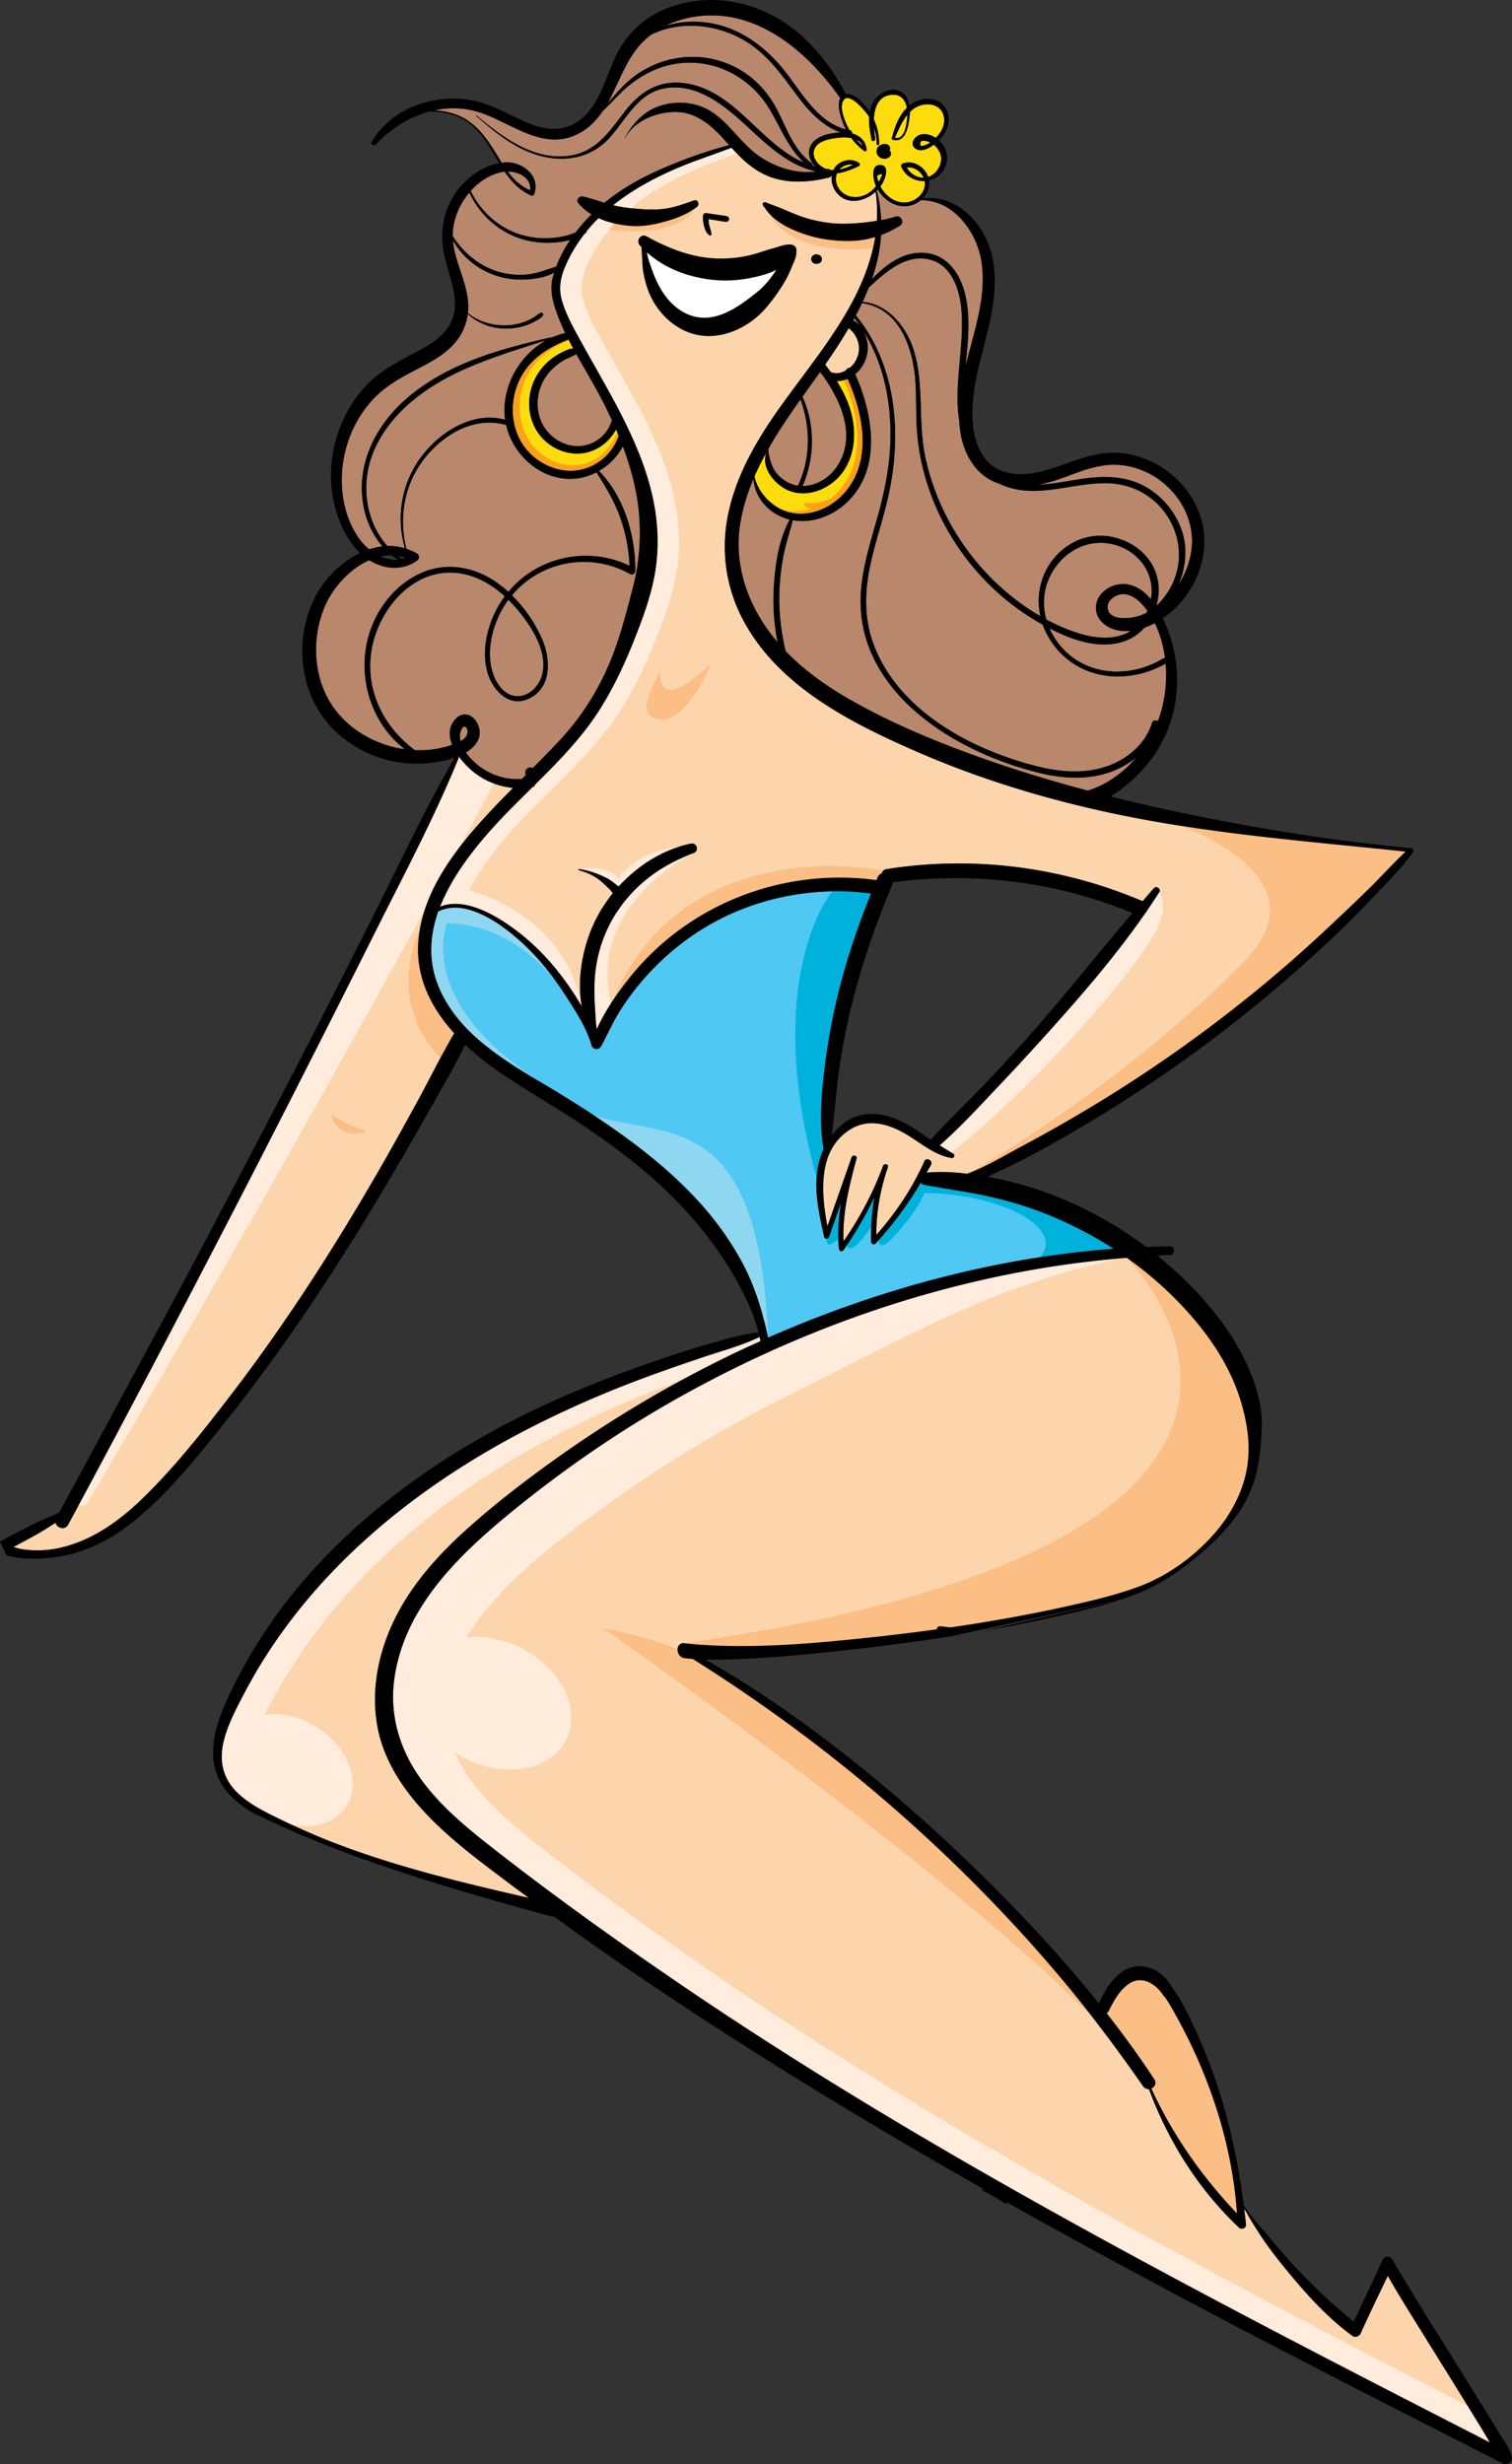
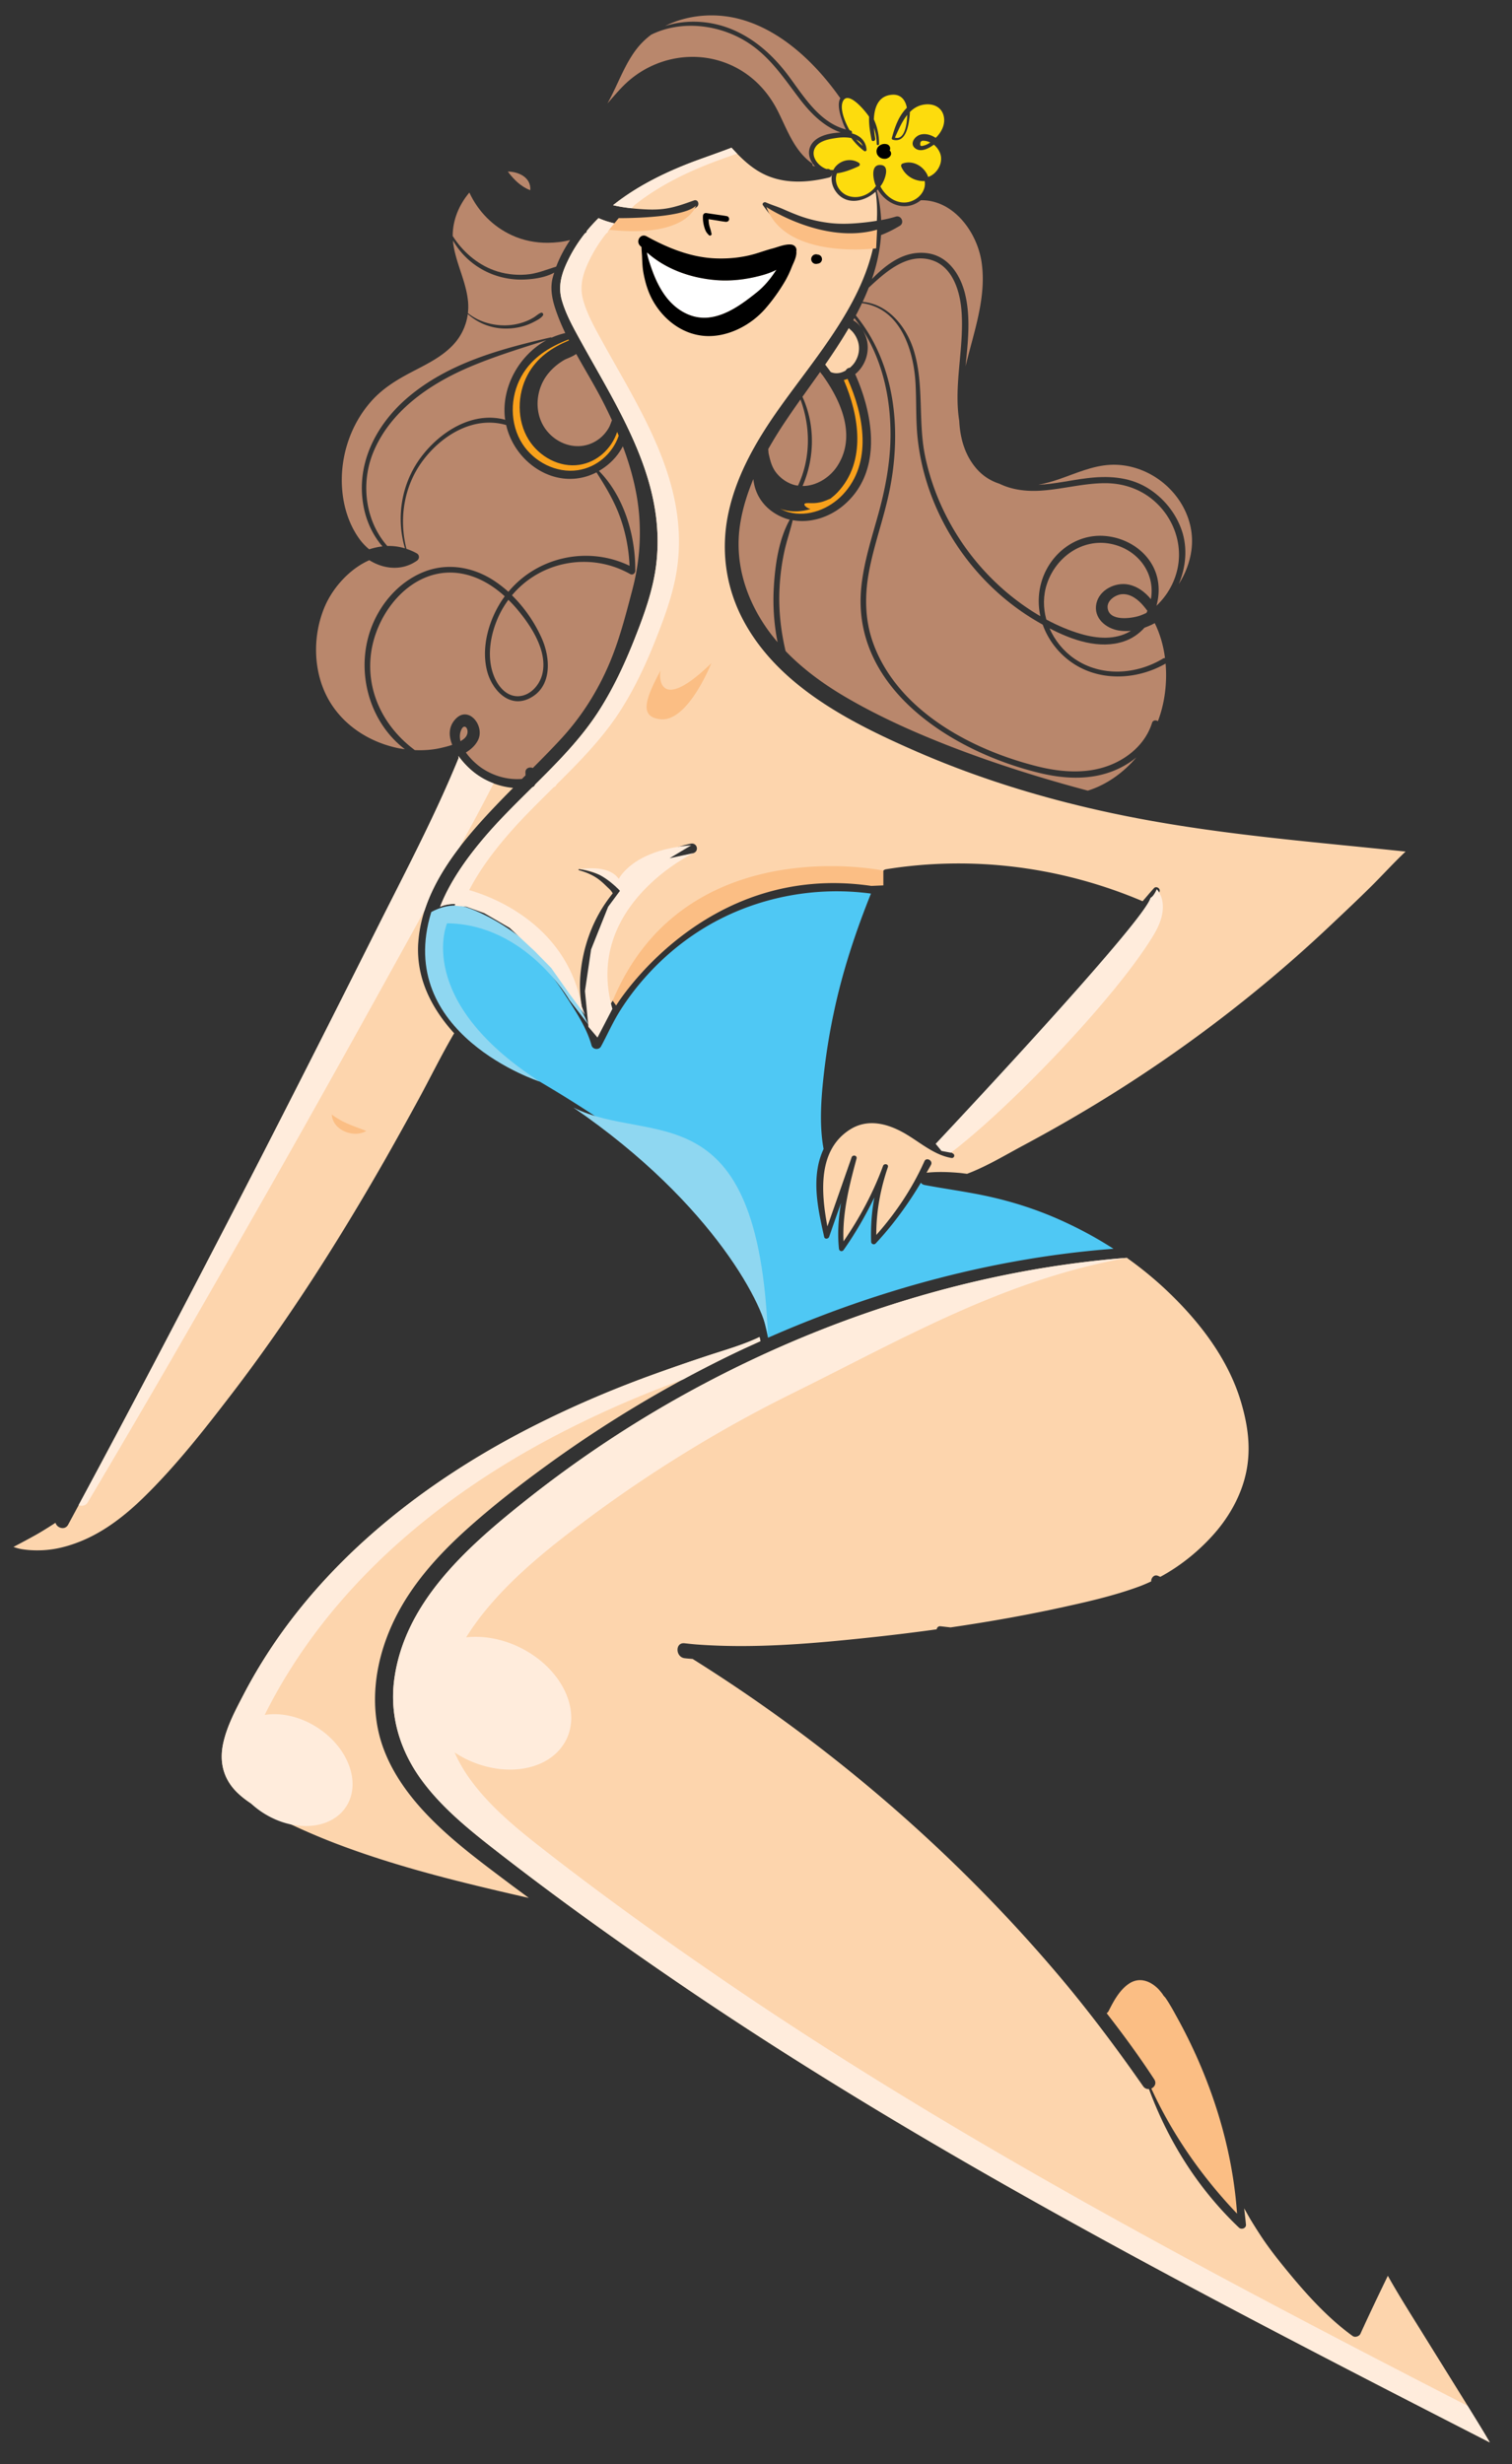
<svg xmlns="http://www.w3.org/2000/svg" width="854" height="1391" viewBox="0 0 854 1391" fill="none">
  <rect x="0" y="0" width="854" height="1391" fill="#333333" stroke="none" />
  <g clip-path="url(#a)">
    <path d="M525.422 80.423c-1.013.726-2.138 1.341-3.292 1.668-1.485.4-2.532.834-2.352-1.088.18-1.814 1.412-1.634 2.971-1.449.905.147 1.806.474 2.673.869m-12.964-15.594c-.146 4.897-1.412 14.54-6.988 12.872 1.885-4.244 3.945-9.136 6.988-12.872m-25.192 17.55c-1.305-1.122-2.532-2.283-3.657-3.551 1.626.726 2.97 1.848 3.657 3.55" fill="#FDDC0D" />
    <path d="M531.5 88.686c.507 4.711-2.825 9.755-7.276 11.203-.146-.4-.253-.8-.433-1.16-2.464-5.151-8.401-8.414-13.938-6.42-.867.327-1.086 1.162-.726 1.957 2.46 5.438 7.856 8.194 13.14 7.94.759 4.024-1.559 7.941-4.997 10.117-7.709 4.897-16.256.146-20.021-7.107.614-.8 1.121-1.595 1.559-2.463 1.266-2.537 3.657-9.248-1.339-9.61-5.791-.433-4.31 7.615-3.151 10.771.146.36.292.726.472 1.053-.472.615-.906 1.234-1.446 1.776-3.512 3.624-8.761 5.472-13.719 4.024-4.777-1.415-8.182-6.166-7.383-11.17a8.2 8.2 0 0 1 .507-1.776c4.197-.507 8.434-2.248 12.126-3.916.867-.361 1.052-1.45.219-1.995-4.164-2.649-9.555-1.742-12.925 1.887-.614.654-1.086 1.415-1.485 2.21q-.87.002-1.739-.108c-.506-.434-1.193-.653-1.992-.434-4.743-1.487-9.521-7.326-6.443-12.291 2.391-3.878 8.182-4.751 12.307-5.332 2.318-.326 5.323-.434 8.035.108 2.026 2.721 4.451 5.15 7.169 7.253.545.4 1.446.146 1.412-.654-.326-5.112-3.91-8.121-8.289-9.248.22-.653.035-1.487-.832-1.634-.146-.034-.254-.073-.361-.073-.18-.327-.399-.615-.579-.941-1.953-3.663-5.177-10.985-3.365-15.267 3.004-7.107 13.611 6.453 14.843 8.482 0 .034.034.107.034.146-.219 4.317.614 8.81 1.374 12.833.287 1.415 2.352.761 2.099-.614-.288-1.776-.58-3.878-.726-6.093.979 2.976 1.519 6.02 1.558 9.175.035.834 1.306.8 1.306-.034.073-4.824-.94-9.57-2.932-13.887.292-6.926 2.644-13.56 10.641-13.925 4.816-.22 7.276 3.263 8.001 7.394-4.636 4.532-6.808 10.95-8.508 17.077-.107.4.18.834.58.941 6.808 1.849 8.581-6.526 9.267-11.423.181-1.307.327-2.756.361-4.205 2.245-2.282 4.996-3.877 8.508-4.277 4.417-.547 8.941 1.234 10.392 5.765 1.559 4.858-.833 9.716-4.31 13.092-2.605-1.703-5.756-2.649-8.688-1.815-3.292.942-6.336 5.332-2.678 7.868 3.185 2.21 7.529-.146 10.319-2.21 2.172 1.776 3.765 4.351 4.052 7z" fill="#FDDC0D" />
-     <path d="M481.797 93.036c-2.425 1.161-5.031 2.176-7.709 2.683a8.2 8.2 0 0 1 7.709-2.683m39.895 7.292c-3.945.108-7.675-2.395-9.594-5.8 4.018-.506 7.928 2.03 9.594 5.8m-24.364.361c-.293.727-.726 1.376-1.086 2.069-.108-.327-.254-.654-.327-.981-.472-1.741-1.193-2.61.867-3.263 2.318-.76 1.159.727.546 2.175M476.08 279.187c-7.602 8.087-19.514 12.907-30.555 9.97-9.014-2.395-17.483-10.804-19.368-20.266 2.026-4.644 4.31-9.136 6.77-13.56v.146c-3.365 8.555 4.85 18.13 12.238 21.32 9.594 4.097 20.673.327 27.803-6.746 8.361-8.301 10.641-20.773 8.834-32.09-1.305-8.228-4.743-15.808-9.161-22.842 2.065.034 4.164-.4 6.083-1.234 9.234 20.413 14.225 47.353-2.644 65.302m-126.634-33.212c-3.405 10.117-12.453 17.911-23.133 19.472-12.092 1.814-24.652-4.678-31.207-14.794-7.314-11.311-7.129-26.505-.652-38.143 5.902-10.624 15.71-16.609 26.643-20.847.867 1.668 1.739 3.37 2.645 5.077-2.245 0-5.07 1.561-6.589 2.322-3.585 1.775-6.916 4.205-9.667 7.141-5.864 6.307-9.122 14.901-8.542 23.569.545 8.701 4.816 16.642 12.053 21.574 6.443 4.424 14.917 6.053 22.407 3.516a25.46 25.46 0 0 0 10.753-7.072c1.339-1.488 2.751-3.337 3.803-5.366.507 1.161.979 2.356 1.486 3.551" fill="#FDDC0D" />
    <path d="M628.919 704.967c-67.152 5.078-133.618 23.135-195.125 50.216-2.859-13.667-6.877-27.374-13.213-39.846-6.876-13.379-15.53-25.598-25.63-36.728-21.794-23.93-48.69-42.534-76.06-59.537-26.137-16.243-58.25-31.583-70.989-61.673-6.19-14.614-5.177-29.115-.361-42.821 17.157-8.556 40.294 10.37 51.802 22.008 7.422 7.541 13.938 15.955 19.694 24.803 5.611 8.667 12.346 18.71 15.058 28.714.687 2.469 4.237 2.79 5.396.581 3.585-6.634 6.555-13.453 10.573-19.872 4.091-6.526 8.722-12.691 13.826-18.491 10.027-11.423 21.759-21.281 34.825-29.08 27.837-16.57 61.182-23.096 93.216-18.784-8.795 21.861-16.182 44.308-21.033 67.404-2.717 12.692-4.67 25.525-6.01 38.436-1.266 12.399-1.991 25.925.288 38.324a43 43 0 0 0-3.224 10.15c-2.391 13.199.687 26.613 3.545 39.485.361 1.522 2.391 1.161 2.825-.073 2.206-6.38 4.451-12.726 6.696-19.106-1.446 8.555-2.065 17.184-1.159 25.89.18 1.449 1.846 1.815 2.644.654 6.663-9.429 12.346-19.364 17.376-29.695-1.558 8.267-2.137 16.716-1.845 25.09.034 1.269 1.626 1.922 2.532.981 9.808-10.516 18.209-22.047 25.558-34.339.399.615 1.086 1.088 2.099 1.307 12.272 2.322 24.618 3.878 36.851 6.634 12.019 2.683 23.819 6.38 35.186 11.131 12.053 5.077 23.677 11.17 34.645 18.237z" fill="#4FC8F4" />
    <path d="M486.574 185.205c-1.266-1.849-2.858-3.444-4.67-4.385.219-.434.434-.834.653-1.234 1.412 1.814 2.785 3.697 4.017 5.619m186.365 125.384c-.906 6.78-3.438 13.38-7.169 19.179 4.091-9.535 5.031-20.486 1.773-30.168-3.438-10.224-10.787-19.072-20.021-24.51-10.353-6.053-22.119-6.561-33.739-5.112-8.98 1.088-18.175 3.297-27.33 3.697 4.057-.761 8.035-1.887 11.8-3.19 9.448-3.263 18.895-7.614 28.996-8.087 8.288-.4 16.582 1.849 23.712 5.985 14.697 8.555 24.291 25.018 21.973 42.206zm-14.912 60.913c-.287-.035-.614 0-.979.18-15.204 9.248-35.117 10.55-50.175.181-6.229-4.278-11.113-10.336-14.084-17.15 12.925 6.745 28.309 12.004 42.028 7.36 4.597-1.522 8.508-4.278 11.62-7.721 1.991-.727 3.91-1.561 5.79-2.576 3.005 6.093 4.924 12.799 5.79 19.726zm-9.959-26.652c-.18.4-.361.761-.541 1.161-1.159.542-2.318 1.054-3.511 1.488-4.851 1.702-17.702 3.517-18.428-4.424-.36-4.097 4.271-7.214 7.894-7.614 4.958-.507 9.414 3.044 12.419 6.634.759.868 1.48 1.814 2.167 2.755" fill="#B9876C" />
    <path d="M650.06 338.251c-3.331-3.99-7.422-7.141-12.56-8.229-7.422-1.56-16.582 2.903-18.248 10.697-1.738 8.195 5.323 14.033 12.672 15.228 2.245.361 4.524.4 6.769.181-.18.107-.36.253-.545.361-8.328 4.858-18.496 4.024-27.443 1.448-6.769-1.956-13.392-4.785-19.728-8.194-1.812-6.527-1.885-13.526.399-20.267 5.07-15.047 19.909-25.632 35.946-22.481 14.804 2.902 25.411 16.028 22.733 31.256z" fill="#B9876C" />
    <path d="M665.157 320.633c-1.773 8.555-6.044 15.662-11.98 21.354 1.266-4.531 1.626-9.355.832-14.033-2.498-14.687-16.075-24.476-30.408-25.417-15.637-1.054-29.395 9.282-34.645 23.749-2.571 7.18-2.859 14.613-1.339 21.574-6.623-3.844-12.886-8.302-18.642-13.126-23.493-19.686-40.256-47.279-46.484-77.34-4.018-19.472-.473-40.138-6.263-59.21-4.018-13.345-14.337-26.505-28.996-27.773a139 139 0 0 0 3.438-8.014c9.487-8.848 21.686-19.872 35.551-15.555 11.294 3.483 15.603 16.316 16.689 26.939 2.138 21.247-4.451 42.714-1.12 63.78.473 9.39 2.898 18.492 8.869 25.959 3.91 4.897 8.688 7.907 13.864 9.57 7.529 3.663 16.071 4.497 24.506 3.81 11.732-.908 23.24-4.098 35.079-4.132 11.8 0 22.626 4.244 30.734 12.872 8.761 9.317 12.886 22.408 10.32 34.988z" fill="#B9876C" />
    <path d="M654.73 405.114a24 24 0 0 1-.76 2.029c-.979-.761-2.824-.654-3.292.98-3.584 11.385-12.998 19.652-23.931 23.896-13.071 5.077-27.622 3.951-40.981.58-25.811-6.492-52.781-18.818-71.822-37.743-9.049-8.994-16.471-19.798-20.78-31.836-4.851-13.453-4.851-27.486-2.138-41.407 2.644-13.633 7.314-26.759 10.426-40.284 2.645-11.351 4.091-22.989 4.13-34.627.146-24.583-6.409-49.493-22.192-68.638a135 135 0 0 0 3.477-6.927c21.647 2.903 29.142 26.286 30.228 45.104.579 10.37.107 20.774 1.193 31.11a130.7 130.7 0 0 0 5.177 24.944c9.954 32.017 31.927 60.225 60.636 77.521 1.558.941 3.185 1.887 4.85 2.829 2.859 8.014 8.182 15.267 15.311 20.559 15.818 11.745 37.47 10.911 54.086 1.415.906 10.477-.399 21.213-3.618 30.495" fill="#B9876C" />
    <path d="M641.844 427.556c-7.349 8.667-16.836 15.481-27.442 18.784-26.064-6.927-51.802-15.014-77-24.73-20.02-7.76-39.895-16.569-58.503-27.339-12.744-7.361-24.944-16.097-35.185-26.725-2.786-11.745-4.052-23.749-3.404-35.861.36-6.926 1.266-13.813 2.751-20.559 1.266-5.873 3.331-11.604 4.67-17.476 9.847 1.814 20.308-1.561 28.056-7.834 22.806-18.53 17.883-50.796 7.242-74.584 5.683-4.678 8.362-12.472 6.482-19.686a21.3 21.3 0 0 0-2.605-5.839c12.345 18.998 16.796 41.953 15.963 64.575-.545 13.599-3.151 26.793-6.769 39.885-3.799 13.74-8.289 27.446-9.667 41.699-5.537 57.615 52.961 93.295 101.797 104.752 13.972 3.264 28.889 3.771 42.247-2.102 4.125-1.814 7.963-4.131 11.367-6.96" fill="#B9876C" />
    <path d="M473.002 262.979c-4.198 6.526-11.839 11.423-19.694 11.384 6.915-15.915 7.168-34.553-.073-50.361 3.258-4.605 6.623-9.283 9.993-14.033.034.073.107.146.146.219a8.4 8.4 0 0 0 1.013 1.341c10.646 14.648 19.475 34.593 8.615 51.45m-33.812 99.567c-2.392-2.829-4.705-5.731-6.804-8.848-11.62-17.042-17.556-37.055-14.371-57.649 1.373-8.882 4.057-17.403 7.495-25.598.94 9.683 7.022 17.623 16.47 21.574a24.5 24.5 0 0 0 4.091 1.342c-6.19 10.984-8.255 25.451-8.98 37.67-.653 10.55.034 21.14 2.099 31.509m-176.698 54.133a14.3 14.3 0 0 1-2.391 1.741c-.541-2.176-.507-4.351.433-6.419 2.065-4.712 5.649 1.088 1.953 4.678zm43.8-36.075c-1.592 6.419-7.168 12.545-14.118 12.438-6.37-.147-10.86-5.658-13.071-11.097-4.563-11.097-2.065-24.476 2.971-34.953 1.446-3.01 3.185-5.8 5.07-8.375a74 74 0 0 1 4.378 4.643c8.147 9.536 17.994 24.145 14.77 37.344" fill="#B9876C" />
    <path d="M355.562 319.399c-23.493-11.351-51.987-5.078-68.418 14.686-2.718-2.429-5.576-4.638-8.615-6.599-11.912-7.614-26.43-9.936-39.676-4.424-13.285 5.512-23.459 17.042-28.743 30.275-9.774 24.584-1.991 54.025 18.575 69.614-1.559-.219-3.151-.434-4.705-.8-16.616-3.697-31.567-13.74-39.422-29.114-7.895-15.482-7.856-35.027-1.013-50.869 4.563-10.517 13.972-21.067 25.051-25.925 8.181 5.112 18.462 6.199 26.936.253 1.446-1.014 1.485-3.155-.107-4.097-1.919-1.088-3.872-1.887-5.864-2.575-4.378-17.223-1.378-35.895 9.667-50.328 10.826-14.14 28.601-24.803 46.664-19.545 4.598 20.413 25.991 35.968 46.991 28.462a39 39 0 0 0 4.017-1.742c5.211 8.087 10.135 16.35 13.393 25.452 3.151 8.775 4.889 17.95 5.284 27.266z" fill="#B9876C" />
    <path d="M357.228 332.705c-4.018 15.301-7.963 30.856-14.552 45.284-6.555 14.467-15.204 27.7-26.03 39.377-5.104 5.512-10.387 10.878-15.71 16.209-1.739-.8-4.271.034-4.164 2.502 0 .546.034 1.088.073 1.595l-2.065 2.068c-7.928.615-15.823-1.595-22.48-6.019-2.859-1.922-6.516-5.151-9.16-8.921 2.824-1.702 5.177-3.844 6.662-6.6 4.49-8.121-5.177-20.452-12.672-12.111-3.91 4.317-3.691 9.502-1.699 14.394-2.138.761-4.379 1.268-6.336 1.742-4.817 1.121-9.808 1.448-14.805 1.234-16.977-12.58-27.511-32.378-24.764-54.313 3.112-24.837 24.764-50.616 51.987-45.177 8.907 1.775 16.87 6.56 23.566 12.653-.979 1.375-1.953 2.756-2.825 4.243-6.696 11.058-10.533 25.705-6.988 38.504 2.825 10.117 12.165 20.413 23.493 15.014 13.285-6.346 12.272-22.989 7.095-34.339-3.944-8.775-9.701-17.116-16.689-23.969 15.964-19.144 43.986-24.763 66.719-12.038 1.232.688 2.318 0 2.751-.98.034-.034.034-.107.073-.181q.218-.601.107-1.195c.035-19.725-6.409-41.513-20.527-55.839 5.718-3.263 10.461-8.048 13.505-13.887 5.07 13.526 8.654 27.554 9.414 41.841.725 13.272-.614 26.032-3.984 38.904zm-11.581-95.431c-.58 1.375-1.013 2.829-1.739 4.131-1.052 1.888-2.391 3.551-3.944 5.039-3.185 2.975-7.383 4.931-11.727 5.331-9.049.868-17.922-4.57-21.974-12.58-4.451-8.74-3.077-19.832 2.786-27.558 2.678-3.551 6.19-6.492 10.066-8.668.653-.361 4.451-1.702 6.336-3.156 4.743 8.521 9.847 16.896 14.298 25.418 2.065 3.951 4.018 7.975 5.903 12.038zm-60.456-1.268c.034.326.146.653.18.98-18.608-5.078-37.216 6.96-47.964 21.608-10.714 14.648-13.831 33.792-8.654 50.981a30.6 30.6 0 0 0-9.993-1.341c-12.419-14.067-15.17-35.241-7.929-52.903 9.628-23.315 31.714-38.47 54.12-48.04 14.118-6.019 28.996-10.59 43.66-15.228-15.35 8.448-25.407 26.324-23.42 43.943" fill="#B9876C" />
    <path d="M319.257 188.034a42 42 0 0 0-7.783 2.609c-.073-.146-.219-.253-.433-.18-28.602 6.599-57.812 14.501-80.691 33.899-18.355 15.628-29.941 38.505-24.725 62.873 1.632 7.688 5.177 15.228 10.393 21.213-2.533.288-5.031.869-7.495 1.669-2.138-1.776-4.057-3.81-5.61-5.985-5.576-7.761-8.654-17.258-9.555-26.725-1.773-18.311 4.198-37.382 16.543-51.123 6.409-7.141 14.298-11.931 22.699-16.316 7.894-4.131 16.144-8.048 22.519-14.433 5.07-5.038 8.181-11.384 9.087-18.237 5.83 5.185 13.139 8.048 20.961 8.194a35.5 35.5 0 0 0 11.512-1.702 34.7 34.7 0 0 0 5.357-2.322c1.627-.868 3.658-1.887 4.671-3.482.433-.688-.361-1.742-1.159-1.415-1.52.581-2.786 1.849-4.164 2.683-1.593.941-3.292 1.775-5.031 2.395-3.511 1.307-7.203 1.956-10.967 2.029-7.495.073-15.238-2.176-21.107-6.926a30.6 30.6 0 0 0 0-7.253c-1.232-11.097-6.808-21.067-8.288-32.052-.073-.546-.073-1.087-.108-1.634 4.885 8.556 12.56 15.194 21.867 18.892a45.3 45.3 0 0 0 18.861 3.082c5.357-.253 11.547-1.195 16.436-3.877-.326 1.014-.652 1.995-.906 3.009-1.519 5.985-.253 12.184 1.7 17.911 1.52 4.497 3.365 8.882 5.43 13.199z" fill="#B9876C" />
    <path d="M322.008 135.497c-3.151 4.711-5.863 9.755-7.855 15.013-5.757 1.775-10.967 4.063-17.123 4.497-6.117.473-12.346-.327-18.136-2.463-9.594-3.551-17.736-10.658-23.205-19.325-.034-8.995 3.618-17.696 9.413-24.511 4.89 10.59 13.393 19.253 24.039 24.111 6.369 2.936 13.392 4.316 20.38 4.243 3.872-.034 8.328-.473 12.492-1.561zm-22.519-28.101c-5.25-2.029-9.267-5.985-12.671-10.55 6.408.073 13.285 3.551 12.671 10.55" fill="#B9876C" />
-     <path d="M460.91 96.807c-11.221 1.56-23.099-2.395-32.254-8.736-9.92-6.887-16.183-17.876-26.245-24.617-8.4-5.62-18.861-6.746-28.489-4.025-9.555 2.683-16.616 10.044-21.068 18.565-.073.073.073.146.108.073 5.249-9.682 16.908-14.501 27.476-14.828 11.8-.361 20.527 6.673 28.056 15.013 1.12 1.235 2.211 2.464 3.331 3.698-14.118 3.736-27.91 8.775-41.195 14.755-10.461 4.75-20.381 10.589-29.249 17.803-4.052-1.234-8.075-2.683-12.234-3.551-1.845-.4-3.944 1.776-2.605 3.551 2.026 2.61 4.67 4.751 7.602 6.526-.287.254-.541.473-.799.727a100 100 0 0 0-8.288 9.536c-1.447.546-2.898 1.088-4.379 1.522a48 48 0 0 1-10.1 1.634c-7.095.4-14.337-.8-20.887-3.59-10.427-4.424-18.862-12.872-23.819-22.989.433-.507.867-1.053 1.339-1.521 4.378-4.424 10.207-8.048 16.397-9.248.473-.074.94-.147 1.412-.18 3.799 5.545 8.289 10.442 14.878 13.413.799.326 1.559 0 1.846-.834 3.691-10.478-7.062-18.492-16.65-17.838-.546.034-1.086.18-1.632.254-1.885-2.937-3.657-5.946-5.43-8.668-5.143-7.907-11.079-15.048-20.162-18.457-4.125-1.56-8.361-2.322-12.525-2.463 6.988-1.522 14.23-1.63 21.467 0 19.441 4.458 38.302 23.715 59.189 13.487 6.229-3.01 10.646-7.58 14.265-12.873 3.223-3.043 6.296-6.38 9.52-9.643 12.492-12.652 28.962-20.013 46.952-17.403 15.53 2.21 29.108 11.604 37.357 24.837 6.482 10.336 10.861 22.735 20.021 31.075-25.085-10.657-39.208-41.552-68.238-44.923-13.578-1.595-24.073 4.785-32.22 15.155-9.414 12.038-17.05 24.544-33.778 26.105-19.729 1.815-36.457-11.13-50.789-22.95-.146-.106-.327.074-.18.22 11.478 10.043 23.965 20.267 39.349 23.316 13.212 2.648 26.283-.508 35.624-10.478 9.414-10.116 15.857-25.056 30.627-28.173 18.063-3.844 33.959 8.848 46.299 20.193 11.946 11.024 23.965 22.95 40.109 26.54z" fill="#B9876C" />
    <path d="M460.403 93.944a27 27 0 0 1-1.485-.4c.18-.473.034-1.054-.541-1.488-9.847-7.18-13.718-18.745-18.968-29.188-5.177-10.297-12.745-18.71-22.879-24.29-21.068-11.531-47.132-7.215-64.075 9.501-3.112 3.083-6.19 6.707-9.375 10.336 6.443-11.385 10.461-24.91 19.476-34.227a45 45 0 0 1 5.249-4.604c16.763-8.302 38.264-5.946 54.413 4.35 12.598 8.049 20.307 19.872 29.176 31.544 6.263 8.268 13.718 15.882 23.458 19.326-5.863.253-13.251 1.634-16.509 6.633-2.717 4.244-1.193 9.21 2.065 12.512z" fill="#B9876C" />
    <path d="M477.779 73.097c-14.804-3.951-23.385-18.057-32.039-29.769-8.255-11.13-18.355-20.593-31.134-26.251-12.453-5.473-26.537-6.346-38.955-2.395 12.525-6.273 27.656-7.541 41.161-4.17 23.858 5.945 43.693 24.944 57.524 44.562.107.107.219.18.326.288-2.064 3.482-.073 9.643 1.013 12.764a33.6 33.6 0 0 0 2.099 4.966zm-26.97 200.871c0 .073 0 .108-.034.181-.472-.073-.94-.073-1.373-.181-4.125-.941-7.821-3.37-10.534-6.56-2.932-3.444-3.837-7.326-4.777-11.604l-.18-2.283a238 238 0 0 1 10.246-16.496 550 550 0 0 1 7.962-11.492c5.791 15.701 5.791 33.105-1.305 48.44zm94.561-67.224c1.305-13.525 2.931-27.085-.181-40.391-2.571-10.951-9.374-21.721-21.32-23.389-12.672-1.775-22.987 5.946-31.387 14.575 2.751-8.049 4.597-16.316 5.142-24.837 3.619-1.376 7.096-3.117 10.646-5.259 2.752-1.668.799-6.092-2.318-5.15-2.644.8-5.43 1.448-8.255 1.956a80.7 80.7 0 0 0-2.137-15.228l-.4-1.376.653-.654c4.889 8.483 15.637 12.873 24.184 6.127 0-.034.034-.073.034-.073 18.535-.361 31.928 18.091 34.392 35.026 2.898 19.906-4.451 39.451-9.048 58.664z" fill="#B9876C" />
    <path d="M841.494 1378.83c-76.167-38.98-152.299-78.1-227.272-119.36-78.086-42.97-154.944-88.29-228.685-138.43-36.817-25.06-73.128-51.02-108.206-78.5-14.737-11.54-29.576-23.9-40.436-39.38-11.366-16.283-16.908-35.355-14.191-55.222 5.791-42.601 39.822-73.316 71.535-98.733 32.186-25.818 66.719-48.621 103.21-67.912 71.969-38.143 151.685-63.453 232.922-70.701 2.025-.181 4.056-.327 6.082-.508a209 209 0 0 1 20.488 16.535c19.076 17.623 36.345 39.305 43.913 64.542 4.271 14.32 6.116 28.388 2.279 43.04-3.151 12.145-9.954 23.569-18.355 32.778-8.289 9.136-18.389 17.257-29.434 23.203-.507-.22-.979-.473-1.486-.654-2.099-.761-3.73 1.342-3.657 3.229-2.352 1.088-4.743 2.142-7.169 3.01-13.032 4.751-26.75 8.014-40.294 10.984-21.759 4.858-43.766 8.741-65.852 11.965l-5.756-.653c-1.193-.108-1.919.76-2.099 1.741a1194 1194 0 0 1-37.65 4.604c-31.893 3.41-64.8 6.307-96.839 4.024-2.679-.18-5.284-.473-7.929-.76-5.396-.581-5.142 7.906.18 8.448 1.486.18 2.932.287 4.418.4 77.724 48.659 148.315 109.46 207.505 179.55 16.689 19.8 32.146 40.47 46.951 61.67.867 1.24 2.099 1.67 3.292 1.6 10.967 29.59 27.876 56.45 50.862 78.25 1.379 1.26 4.125.32 3.911-1.74-.292-3.05-.653-6.1-1.013-9.14 1.412 2.36 2.717 4.86 4.125 7.14 2.245 3.66 4.563 7.33 6.988 10.88 4.563 6.63 9.667 12.98 14.844 19.22 10.393 12.54 22.085 25.23 35.332 34.8 1.339.98 3.73.18 4.383-1.27 4.996-10.98 10.207-21.86 15.491-32.74 1.013 1.81 2.026 3.62 3.078 5.4 5.031 8.63 10.353 17.08 15.637 25.57 11.912 19.25 24 38.4 35.731 57.79 1.052 1.78 2.099 3.56 3.151 5.34z" fill="#FDD5AD" />
    <path d="M429.523 757.11c-3.404 1.561-6.808 3.082-10.174 4.643-37.796 17.765-73.887 39.124-107.772 63.488-16.904 12.184-33.486 24.983-48.944 38.977-15.53 14.106-29.901 30.169-39.315 49.06-9.487 19.037-14.011 40.645-10.066 61.746 3.545 18.925 14.624 35.426 27.695 49.166 14.157 14.9 30.915 27.16 47.278 39.49 3.477 2.6 6.989 5.15 10.461 7.76-37.105-8.45-74.428-17.41-109.945-31.08-10.353-3.99-20.454-8.45-30.408-13.31-8.328-4.06-16.977-8.19-23.785-14.57-8.328-7.76-10.899-17.658-8.401-28.681 2.172-9.682 7.062-18.784 11.62-27.52 35.512-67.985 96.986-117.659 164.464-151.671 21.068-10.623 42.754-19.905 64.907-27.992 10.753-3.917 21.574-7.649 32.4-11.239 9.881-3.263 20.094-6.092 29.469-10.589.18.8.36 1.561.506 2.322zM236.209 532.416c-1.232 19.871 7.602 36.909 20.347 50.942-.147.18-.254.327-.361.507-6.915 11.819-12.959 24.183-19.475 36.187a2132 2132 0 0 1-19.188 34.519c-13.032 22.843-26.643 45.358-40.942 67.405-14.444 22.188-29.614 43.947-45.719 64.941-15.603 20.34-31.786 41.006-50.21 58.883-10.28 9.97-22.046 19.106-35.438 24.437-6.877 2.756-14.157 4.643-21.574 4.931-3.799.147-7.602 0-11.333-.614-1.665-.288-3.185-.727-4.704-1.269 4.344-2.282 8.654-4.57 12.925-6.96 3.691-2.102 7.276-4.385 10.826-6.673.76 2.937 5.284 4.459 7.13 1.054 30.047-55.513 59.335-111.42 88.404-167.479 29.069-56.02 57.597-112.367 85.907-168.782 15.929-31.763 32.692-63.341 46.157-96.265.219-.473.107-.868-.146-1.195a.5.5 0 0 0 .219-.073c2.065 2.863 4.49 5.438 6.589 7.326 6.77 6.126 15.312 9.716 24.185 10.55-2.172 2.21-4.344 4.385-6.516 6.634-21.248 21.974-45.033 48.947-47.064 81.003z" fill="#FDD5AD" />
    <path d="M793.89 480.747c-6.877 6.453-13.285 13.598-20.021 20.232-6.949 6.853-14.045 13.56-21.179 20.267a774 774 0 0 1-46.372 40.611 796.5 796.5 0 0 1-99.479 68.638c-9.521 5.585-19.188 10.951-28.923 16.17-10.247 5.473-20.673 11.818-31.533 15.916-.034.034-.073.034-.107.073-1.306-.146-2.572-.327-3.838-.473-6.443-.581-12.706-.834-19.115-.147.833-1.487 1.7-2.936 2.499-4.424 1.305-2.429-2.606-4.531-3.692-2.068-6.808 15.228-16.144 29.188-27.189 41.626-.034-13.126 2.279-25.817 6.55-38.289.58-1.703-2.133-2.356-2.751-.654-5.503 15.048-13.213 29.368-22.3 42.567-.76-15.881 3.224-31.436 7.349-46.737.472-1.815-2.211-2.395-2.786-.688-4.563 12.979-9.087 25.998-13.684 38.977-3.585-19.145-5.611-43.294 13.032-54.859 9.628-5.946 20.346-3.37 29.721 1.815 8.834 4.858 17.089 12.691 27.296 14.394 1.486.253 2.245-1.634.979-2.429-2.532-1.595-5.03-3.117-7.568-4.678 11.873-10.404 22.699-22.301 33.559-33.758 10.787-11.351 21.394-22.95 31.86-34.661 17.809-19.872 35.332-40.499 50.609-62.546.506-.473.866-1.054 1.159-1.668a390 390 0 0 0 6.808-10.263c1.159-1.849-1.627-3.878-3.039-2.248-2.172 2.394-4.237 4.897-6.37 7.326-45.578-19.399-95.895-25.925-144.843-18.057-1.373.219-2.138 1.161-2.464 2.248-.94.327-1.812 1.054-2.352 2.322-.219.507-.434 1.054-.653 1.561-52.635-7.214-106.287 13.413-139.554 55.22-6.915 8.702-13.792 18.564-18.462 28.968-.58-4.424-.726-9.102-1.013-13.452-.36-5.585-.399-11.17.073-16.75.94-11.058 4.198-21.901 9.667-31.544 4.923-8.702 11.62-16.535 19.402-22.842 8.181-6.6 16.835-11.097 26.609-14.867 3.293-1.307 1.846-5.985-1.592-5.292-15.565 3.155-29.902 12.218-40.762 24.149a15 15 0 0 0-.979-.688c-.832-.688-1.631-1.375-2.498-2.029-1.846-1.341-3.872-2.429-6.01-3.336-4.124-1.742-8.327-3.156-12.778-3.737-.4-.034-.58.508-.181.615 4.125 1.122 8.255 2.863 11.659 5.546 1.632 1.268 3.112 2.722 4.597 4.17.726.654 1.447 1.342 2.026 2.103.327.399.58.834.833 1.234-2.932 3.697-5.61 7.54-7.855 11.604-6.01 10.769-9.487 22.842-10.461 35.133-.433 5.658-.146 11.385.799 16.97-2.425-4.098-4.958-8.122-7.709-12.004-6.809-9.682-14.698-18.711-23.746-26.359-11.547-9.755-32.873-24.33-48.544-17.765 6.009-15.374 16.65-29.661 27.257-41.767 7.821-8.921 16.397-17.296 24.905-25.744.726-.181 1.266-.8 1.558-1.522 13.106-12.979 26.065-26.105 35.985-41.587 8.254-12.872 14.77-26.905 20.346-41.08 5.211-13.198 10.247-27.085 11.985-41.225 5.937-47.68-21.5-87.925-43.294-127.668-3.837-6.961-7.748-14.106-9.954-21.755-2.464-8.628.107-15.915 4.091-23.856 2.498-4.966 5.503-9.57 8.868-13.853.219-.146.434-.287.653-.434.326-.253.399-.58.399-.941a92 92 0 0 1 6.696-7.326c6.735 3.043 14.552 4.458 21.36 4.497 5.937.034 12.126-1.307 17.81-3.01 5.79-1.702 11.546-4.097 16.363-7.794 1.665-1.307.686-4.532-1.666-3.663-4.996 1.775-9.993 3.624-15.243 4.497-5.537.941-10.967.688-16.509.253-4.744-.36-9.302-.98-13.899-2.068 14.225-11.384 31.348-19.505 48.291-25.67 6.228-2.25 12.418-4.425 18.608-6.78 6.156 6.706 12.599 12.945 21.467 16.315 10.826 4.097 22.553 3.19 33.593.507 1.193-.287 1.7-1.268 1.665-2.248h.108c-.833 3.263-.108 6.887 1.772 9.716 5.649 8.482 16.11 6.492 22.699.615.107.361.219.834.253 1.087a83 83 0 0 1 .507 15.263c-2.532.399-5.07.76-7.568 1.014-6.336.654-12.706.98-19.076.22-6.116-.727-12.345-2.21-18.101-4.424-2.859-1.088-5.65-2.283-8.435-3.517-3.112-1.342-6.443-2.322-9.521-3.698-.979-.434-2.352.615-1.593 1.669 2.099 2.829 3.658 5.219 6.443 7.467 2.786 2.21 5.723 4.098 8.942 5.585 6.516 3.044 13.392 5.185 20.527 6.2 7.061 1.014 14.225 1.307 21.247.146a46 46 0 0 0 6.19-1.488c-5.717 36.441-32.906 66.79-53.94 96.373-12.779 17.95-24.252 37.529-28.923 59.317-4.31 20.086-1.811 40.499 7.456 58.849 19.295 38.036 60.203 58.991 97.527 75.345 40.873 17.95 83.987 30.349 127.827 38.578 49.562 9.316 99.625 13.16 149.654 18.457z" fill="#FDD5AD" />
    <path d="M482.956 204.276c-.76 1.268-1.812 2.356-2.932 3.337-.979.034-1.918.653-2.391 1.595-1.266.687-2.605 1.234-4.018 1.414-1.665.22-3.111-.034-4.417-.615a114 114 0 0 0-3.038-4.063c-.035-.034-.074-.034-.108-.073 4.671-6.746 9.195-13.599 13.325-20.632 1.12 1.014 2.245 1.956 3.112 3.263 1.12 1.561 1.884 3.297 2.352 5.185.867 3.624.073 7.433-1.885 10.589" fill="#FDD5AD" />
    <path d="M438.537 152.319c-.292.435-.614.869-.906 1.308-2.824 4.277-6.297 8.34-10.319 11.53-7.821 6.239-17.05 13.126-27.296 14.141-9.775.941-18.609-4.532-24.258-12.258-3.185-4.351-5.61-9.428-7.422-14.501-1.013-2.829-1.992-5.619-2.678-8.521-.107-.508-.18-1.015-.253-1.522 10.713 9.57 24.832 14.501 39.135 15.662 8.147.654 16.47-.327 24.364-2.356 3.331-.834 6.589-1.922 9.628-3.483z" fill="#fff" />
-     <path d="M467.031 696.051s-1.052 6.634 1.203 6.483 5.869-3.166 6.321-4.522c.453-1.356.901 4.527.901 4.527l3.312-1.737s-1.505 4.897 1.958 3.844 7.222-5.878 11.887-13.111l1.052 8.589 2.406-1.961s-.604 6.483 3.463 4.522c4.066-1.961 18.807-19.14 22.572-29.242 49.961 1.054 83.515 23.662 61.849 39.187l50.409-6.331s-17.907-17.935-18.511-18.237c-.604-.303-53.872-18.54-53.872-18.54l-40.761-5.575-6.789 9.648-7.524 13.564-6.921 6.78-5.663 4.81-.395-4.878-.058-5.361.54-12.74.512-2.073-1.758.795s-1.559 3.717-1.617 3.941c-.059.225-2.693 6.044-2.693 6.044l-5.523 8.735-3.54 3.859-2.406 3.721-1.305.761-.565-3.517s-.059-6.75 0-7.062.282-13.165.282-13.165l-1.811.2-3.994 9.984-2.956 8.053zm10.432-197.789c-.059-8.75-51.603 43.353-15.394 169.557l5.819-24.451s4.013-100.68 29.293-140.199c0 0-11.921-5.18-19.713-4.902z" fill="#00B2DB" />
    <path d="M323.824 625.213c43.27 21.852 104.578-10.853 109.969 129.97-.594-15.57-30.116-75.311-109.969-129.97m-2.157-60.585s-24.53-42.953-69.173-43.397c0 0-18.857 43.397 52.44 89.417 0 0-82.58-26.729-61.342-95.758 0 0 9.759-6.029 19.84-2.712s48.778 20.34 68.779 66.088z" fill="#8FD7F1" />
    <path d="M838.343 1373.5c-3.107-5.14-6.282-10.23-9.428-15.34-62.692-32.19-125.237-64.71-186.983-98.69-78.086-42.97-154.944-88.29-228.685-138.43-36.817-25.06-73.127-51.02-108.206-78.5-14.737-11.54-29.575-23.9-40.435-39.38-3.083-4.416-5.679-9.055-7.856-13.845 1.958 1.269 3.989 2.478 6.156 3.551 22.908 11.334 48.408 6.468 56.945-10.853 8.542-17.325-3.107-40.552-26.021-51.883-10.251-5.068-21.004-6.873-30.539-5.795 16.153-25.925 42.028-47.045 66.733-65.516 36.88-27.598 76.454-51.982 118.268-72.604 62.701-31.003 118.325-63.454 188.151-76.131-1.578-1.283 2.547 1.805 0 0-2.026.181-4.052.327-6.082.507-81.236 7.254-160.953 32.559-232.922 70.702-36.491 19.291-71.028 42.094-103.209 67.912-31.714 25.417-65.74 56.127-71.535 98.733a75 75 0 0 0-.634 7.663c-.54 17.091 4.924 33.383 14.825 47.559 10.86 15.48 25.703 27.84 40.435 39.38 35.079 27.48 71.389 53.44 108.206 78.5 73.741 50.14 150.6 95.47 228.685 138.43 74.973 41.26 151.106 80.38 227.272 119.36l-3.151-5.33z" fill="#FFECDC" />
    <path d="M314.645 809.984c21.067-10.98 42.753-20.579 64.907-28.935 2.065-.775 4.144-1.517 6.214-2.282 11.04-5.975 22.226-11.677 33.583-17.018 3.365-1.561 6.77-3.083 10.174-4.644-.146-.761-.327-1.522-.507-2.322-9.375 4.497-19.587 7.326-29.468 10.59a1195 1195 0 0 0-32.4 11.238c-22.154 8.087-43.84 17.369-64.907 27.993-67.479 34.011-128.948 83.686-164.464 151.67-4.564 8.736-9.448 17.838-11.62 27.52-2.498 11.024.073 20.916 8.401 28.676 2.147 2.02 4.495 3.79 6.939 5.42-.009-.01-.014-.03-.024-.04a49.4 49.4 0 0 0 6.862 5.39c17.507 11.36 38.638 9.84 47.2-3.4 8.561-13.24 1.31-33.178-16.193-44.533-9.759-6.331-20.644-8.648-29.848-7.175.229-.454.462-.912.686-1.366 35.512-70.277 96.986-121.624 164.465-156.782m-74.769-296.191c4.154-12.775 11.337-24.647 19.738-35.593 6.579-11.911 13.047-23.881 19.192-35.972-4.801-1.805-9.301-4.463-13.207-7.995-2.099-1.887-4.524-4.458-6.589-7.326-.073.034-.146.073-.219.073.253.327.36.727.146 1.195-13.466 32.924-30.228 64.502-46.158 96.266-28.309 56.419-56.837 112.761-85.906 168.781-27.155 52.362-54.525 104.582-82.498 156.485 1.788.693 3.984.42 5.177-1.585 32.99-55.513 65.146-111.42 97.064-167.479 31.552-55.381 62.52-111.079 93.255-166.855z" fill="#FFECDC" />
    <path d="M248.554 511.895c2.698-1.131 5.571-1.595 8.527-1.6l-.267.981 6.623.619 10.081 3.6 14.293 8.287 14.147 13.111 9.331 9.497 10.081 14.316 9.029 12.209-1.836-4.892c-8.712-47.109-52.153-62.317-63.558-65.532 6.117-11.789 14.478-22.769 22.884-32.368 7.821-8.921 16.397-17.296 24.905-25.744.726-.181 1.266-.8 1.558-1.522 13.106-12.979 26.065-26.105 35.985-41.587 8.254-12.872 14.77-26.905 20.346-41.079 5.211-13.199 10.247-27.086 11.986-41.226 5.936-47.68-21.501-87.925-43.295-127.668-3.837-6.961-7.748-14.106-9.954-21.755-2.464-8.628.107-15.915 4.091-23.856 2.498-4.966 5.503-9.57 8.868-13.853.219-.146.434-.287.653-.434.326-.253.399-.58.399-.941a85 85 0 0 1 3.804-4.327c-3.146-.726-6.268-1.682-9.176-2.999a92 92 0 0 0-6.696 7.326c0 .361-.073.688-.399.941-.219.147-.434.288-.653.434-3.365 4.278-6.37 8.883-8.868 13.853-3.984 7.941-6.55 15.228-4.091 23.856 2.206 7.649 6.117 14.794 9.955 21.755 21.793 39.738 49.235 79.984 43.294 127.668-1.739 14.14-6.77 28.027-11.985 41.226-5.576 14.174-12.092 28.207-20.347 41.079-9.92 15.482-22.879 28.608-35.984 41.587-.288.727-.833 1.341-1.559 1.522-8.508 8.448-17.089 16.823-24.905 25.744-10.607 12.111-21.252 26.398-27.257 41.767zm109.774-396.051c14.226-11.384 31.348-19.505 48.291-25.67 4.305-1.557 6.628-2.342 9.691-3.45a149 149 0 0 1-3.151-3.33c-6.189 2.355-12.379 4.53-18.608 6.78-16.942 6.165-34.065 14.286-48.291 25.67 3.483.825 6.965 1.317 10.5 1.698.429-.434.906-.946 1.568-1.698m178.777 534.894c34.48-26.325 94.502-89.227 114.766-123.385 10.179-17.16 1.476-25.345 1.476-25.345-1.885 4.317-3.536 4.854-3.536 4.854-3.813 14.067-121.335 138.857-121.335 138.857l3.287 4.019z" fill="#FFECDC" />
    <path d="m391.766 481.581-13.563 2.907c6.837-4.131 12.233-7.278 12.233-7.278-33.106 2.41-40.932 18.955-40.932 18.955-6.214-8.677-21.969-5.39-21.969-5.39 11.031 0 21.019 10.375 22.626 12.116l-6.672 9-9.632 24.095-3.463 23.511 1.958 20.198 5.118 6.029 8.411-16.18c-16.553-58.478 45.885-87.963 45.885-87.963" fill="#FFECDC" />
-     <path d="M636.448 710.084s158.679 158.319-249.825 217.587l8.479 5.463h40.328l52.82-6.331 44.541-5.273 28.44-4.672 47.702-9.419 28.441-8.214 22.27-9.946 16.553-12.208 22.27-23.062 10.31-30.295-1.885-40.09-25.28-38.279-37.62-36.627-7.549 1.371zm17.031-248.848s100.297 29.237 49.357 81.388c-46.021 47.119-107.335 91.237-150.268 116.464a208 208 0 0 1-6.185 3.497s127.588-44.762 247.507-181.834zm-414.124 58.478s-25.884 44.913 12.34 80.481l8.64-15.677s-28.806-33.455-20.98-64.804M388.43 933.13s-23.878-10.097-47.551-13.716c0 0 251.71 175.346 304.773 252.806 0 0-100.321-146.6-257.222-239.09" fill="#FBBE84" />
    <path d="M651.944 1173.86c-8.361-12.8-17.449-25.24-26.896-37.35.433-.28.832-.68 1.159-1.3 2.785-5.55 6.082-11.72 11.366-15.31 5.937-4.06 12.273-1.62 16.904 3.19.76.84 1.485 1.75 2.172 2.65.36.66.799 1.24 1.373 1.74 2.859 4.03 5.177 8.49 7.529 12.73a296 296 0 0 1 11.079 22.52c12.093 27.59 19.982 56.88 22.081 86.94-19.767-20.74-36.491-44.56-48.437-70.66 1.846-.8 3.112-2.94 1.666-5.15zM432.873 116.893s32.254 21.408 62.526 12.765l-.531 10.55s-50.964 6.731-61.995-23.315m-39.792-.795s-4.749 18.423-49.026 13.594l5.391-6.556s36.208.395 43.635-7.038M498.94 491.482s-112.38-23.588-152.879 73.463l1.938 2.702s49.659-81.389 144.161-67.522l6.78-.302zM373.182 378.379c-.911 1.971-2.318 25.974 28.577-3.956 0 0-13.134 33.207-28.64 31.603-12.078-1.249-8.932-10.946.063-27.647m-185.79 250.799c6.54 4.912 12.263 6.356 19.49 9.297-7.198 4.2-18.969-.419-19.49-9.297" fill="#FBBE84" />
    <path d="M478.719 213.885c-.682.298-1.403.478-2.119.668 8.664 20.155 12.843 45.948-3.491 63.327-1.247 1.327-2.645 2.522-4.101 3.653-1.485.508-3.721 1.727-6.394 2.152-3.721.824-7.266-.161-8.133.712-.667.517.643 2.156 3.273 2.98-4.924 1.478-10.145 1.819-15.2.473-.657-.176-1.305-.449-1.952-.683 1.602.829 3.243 1.546 4.918 1.99 11.041 2.937 22.952-1.887 30.555-9.97 16.869-17.949 11.873-44.889 2.644-65.302m-151.408 48.513c-11.133 1.737-22.694-4.482-28.728-14.184-6.73-10.843-6.565-25.412-.599-36.568 5.221-9.789 13.782-15.452 23.376-19.491-.083-.166-.175-.336-.258-.497-10.933 4.243-20.746 10.223-26.644 20.847-6.482 11.638-6.662 26.832.653 38.143 6.555 10.116 19.115 16.608 31.207 14.794 10.68-1.561 19.728-9.355 23.132-19.472-.302-.717-.594-1.419-.886-2.126-3.161 9.638-11.459 17.062-21.248 18.549z" fill="#F9A11B" />
    <path d="M398.671 130.521c.434.873 1.101 1.546 1.758 2.239.619.654 1.69-.078 1.447-.893-.244-.824-.361-1.687-.624-2.512-.263-.839-.545-1.658-.725-2.517-.219-1.019-.283-2.058-.297-3.102l3.803.595c1.924.303 3.843.669 5.776.883.872.098 1.743-.253 1.977-1.19.205-.824-.321-1.81-1.188-1.98-1.909-.376-3.852-.595-5.776-.883l-5.781-.863c-1.095-.166-1.928.487-2.001 1.604-.122 1.942.126 3.927.623 5.805.253.956.565 1.926 1.008 2.814m33.496 43.845c4.125-4.711 7.855-9.935 11.04-15.301 1.559-2.648 2.825-5.331 3.945-8.194 1.12-2.79 2.644-5.366 2.679-8.414 0-.146-.035-.288-.074-.434.473-2.029-.832-3.81-3.111-3.99-3.405-.254-7.169 1.414-10.461 2.283-3.224.834-6.37 1.995-9.555 2.936-7.062 2.068-14.298 2.863-21.686 2.648-14.118-.36-27.477-5.731-39.715-12.472-3.365-1.848-6.229 2.537-3.803 5.185.292.327.613.581.906.869.034 1.668.18 3.37.292 5.004.146 3.19.219 6.38.798 9.536 1.194 6.453 3.112 12.472 6.697 17.984 6.297 9.755 16.363 16.862 28.09 17.657 12.705.834 25.738-5.941 33.958-15.297m-32.147 4.932c-9.774.941-18.608-4.532-24.257-12.258-3.185-4.351-5.61-9.428-7.422-14.501-1.013-2.829-1.992-5.619-2.678-8.521-.108-.508-.181-1.015-.254-1.522 10.714 9.57 24.832 14.501 39.136 15.662 8.147.654 16.47-.327 24.364-2.356 3.331-.834 6.589-1.922 9.628-3.483-.292.435-.614.869-.906 1.308-2.824 4.277-6.297 8.34-10.319 11.53-7.821 6.239-17.045 13.126-27.292 14.141m58.995-31.051a2.71 2.71 0 0 0 2.654.634l.789-.147c.2-.092.405-.18.604-.273.292-.166.526-.395.701-.678q.232-.249.317-.57a1.9 1.9 0 0 0 .195-.991c-.034-.224-.073-.453-.107-.678l-.273-.604a1.96 1.96 0 0 0-.677-.703 1.96 1.96 0 0 0-.881-.439l-.794-.146a2.74 2.74 0 0 0-1.442.034c-.453.141-.847.38-1.178.727q-.205.276-.409.561a2.7 2.7 0 0 0-.336 1.375q-.007.564.258 1.039.176.5.579.859m37.178-60.025c.316.366.74.668 1.164.893.433.224.92.414 1.407.478.735.092 1.446.131 2.162-.127.648-.24 1.32-.605 1.744-1.17q.33-.324.462-.757c.137-.278.195-.58.176-.897-.015-.571-.283-1.24-.716-1.624-.039-.035-.088-.05-.127-.079.093-.17.205-.336.244-.512.126-.634.078-1.341-.297-1.897-.132-.161-.263-.327-.4-.488a2.5 2.5 0 0 0-1.1-.61 2 2 0 0 0-.419-.097c-.336-.049-.711-.103-1.057-.083-.492.03-1.018.107-1.475.297-.677.283-1.198.576-1.729 1.093-.497.483-.809 1.088-1.018 1.737-.224.692-.166 1.394-.015 2.092.146.683.555 1.239.999 1.756zM787.14 1276.69v-.03a2 2 0 0 1-.165-.28zm0-.03c.02-.35.175.22 0 0" fill="#000" />
-     <path d="M633.229 902.941c2.893-.98 5.791-1.956 8.65-3.082a102 102 0 0 0 10.066-4.639c1.865-.854 3.988-2.005 6.297-3.556 8.108-4.931 15.564-10.77 22.952-17.296 9.194-8.195 17.736-17.623 23.278-28.715 6.409-12.872 7.568-25.817 8.182-39.919.614-13.813-4.49-27.919-10.607-40.099-6.297-12.438-14.663-23.603-23.965-33.899-7.422-8.195-15.603-15.809-24.325-22.843 2.352-.146 4.67-.326 7.022-.434 3.112-.18 3.005-4.931-.146-4.858-4.383.034-8.761.181-13.178.361-26.391-19.798-57.417-33.9-89.632-39.631 6.297-3.117 12.779-5.946 19.007-9.175 9.122-4.751 18.102-9.716 27.004-14.828a804 804 0 0 0 52.168-32.885c33.271-22.808 64.8-48.186 94.268-75.745 8.288-7.721 16.256-15.701 24.072-23.896 8.036-8.448 16.724-17.042 23.639-26.466 1.159-1.595-.653-3.517-2.211-2.322a1.24 1.24 0 0 0-.726-.36c-44.239-4.278-88.512-11.458-131.952-20.701a1100 1100 0 0 1-35.731-8.302c13.865-9.029 25.339-21.101 31.821-36.768 8.361-20.232 7.275-43.108-1.919-62.873-.146-.292-.326-.614-.472-.941 14.916-10.116 24.471-28.281 23.351-46.377-1.193-19.037-14.444-35.534-31.64-42.928-8.615-3.697-17.849-5.005-27.077-3.59-11.8 1.849-22.446 7.433-33.993 10.15-10.461 2.464-22.626 2.21-30.228-6.492-6.915-8.014-8.362-19.545-7.928-29.729 1.266-28.027 16.329-54.059 11.659-82.633-3.151-19.398-19.222-37.962-39.749-35.46 2.712-2.722 4.091-6.419 3.55-10.15 3.219-.727 6.229-2.649 8.216-5.873a12.9 12.9 0 0 0-.4-14.248 13 13 0 0 0-2.245-2.502c3.039-3.044 5.323-6.853 5.503-11.238.181-4.966-2.391-9.536-7.095-11.35-5.031-1.922-10.967-.4-15.097 2.936-.507-3.302-1.88-6.273-5.031-7.907-5.03-2.61-11.186.361-14.41 4.497-1.631 2.103-2.532 4.532-2.966 7.073-.219-.36-.399-.76-.652-1.088-2.319-3.229-7.963-10.009-12.818-8.994-.034-.073 0-.107-.034-.18-10.714-20.126-26.03-38.11-47.458-47.138-19.188-8.122-41.702-8.048-60.203 1.995-9.521 5.185-17.016 13.34-21.827 23.022-5.323 10.624-8.002 22.842-15.711 32.125-8.289 10.008-19.402 11.891-31.28 7.58-11.186-4.098-21.286-11.058-33.086-13.634-21.467-4.643-46.811 3.483-58.177 23.17-.94 1.267 1.159 2.755 2.206 1.628 8.108-8.701 18.569-15.481 29.975-18.637 7.383-.327 14.804 1.341 20.741 5.077 8.975 5.654 13.646 15.121 19.042 23.97-9.955 1.775-18.896 8.52-24.545 16.676-6.623 9.609-8.834 21.101-6.95 32.558 2.026 12.472 9.882 26.652 4.851 39.27-3.984 10.009-15.024 15.336-23.965 20.086-9.667 5.078-18.789 10.297-26.103 18.638-14.011 15.989-20.6 38.363-17.523 59.39 1.7 11.638 6.37 23.53 14.479 32.232.36.4.76.8 1.159 1.195-10.393 4.97-19.441 13.994-24.691 23.603-11.186 20.559-10.607 47.318 2.391 66.97 12.813 19.291 36.491 30.022 59.404 28.173.799-.073 1.666-.146 2.533-.253.034.034.073.034.146.073.253.073.472 0 .613-.146 4.091-.508 8.688-1.342 12.998-2.829-15.603 26.939-28.888 55.259-42.826 83.066-14.264 28.354-28.529 56.635-43.114 84.808-29.069 56.02-58.284 111.966-88.332 167.474-16.363 30.31-32.653 60.659-49.123 90.9-5.357 2.356-10.753 4.497-16.003 7.141-5.834 2.902-11.576 5.995-17.337 9.068a216 216 0 0 1 3.58 7.784c10.022 2.722 21.461 2.268 31.347.439 9.74-1.775 19.076-5.511 27.623-10.584.696-.39 2.303-1.337 2.712-1.668 1.52-.981 3.04-1.995 4.49-3.044 6.736-4.824 12.96-10.297 18.935-16.062.73-.542 2.888-2.634 3.584-3.517 11.659-11.818 22.154-24.983 32.434-37.709 34.606-42.821 64.834-88.905 93.002-136.184a1903 1903 0 0 0 23.06-39.846c7.495-13.233 15.311-26.471 22.046-40.104 6.336 6.019 13.285 11.458 20.274 16.209 13.792 9.355 28.309 17.623 42.247 26.758 14.191 9.356 28.022 19.253 40.908 30.383 23.493 20.272 43.912 45.143 56.764 73.57 2.279 5.039 4.018 10.189 5.396 15.482-9.374 1.014-18.462 3.809-27.515 6.38-10.461 2.975-20.814 6.306-31.095 9.901-20.561 7.107-40.981 14.975-60.748 24.037-34.572 15.882-67.264 35.568-96.586 59.825-2.927 2.404-12.093 10.17-14.045 12.252-26.245 24.111-48.944 52.43-64.981 84.34-8.181 16.282-18.209 36.729-10.066 54.891 3.984 8.78 11.586 15.05 20.201 19.98-.327-.15 17.015 8.09 24.691 11.35 11.946 5.11 24.038 9.79 36.198 14.18-.073.18 3.838 1.05 6.083 2.1 32.979 11.6 66.645 21.1 100.424 30.42.652.18 1.232.15 1.772 0a1517 1517 0 0 0 30.447 21.72c68.565 47.61 139.92 91.15 212.502 132.35l-1.222.45c4.694 2.48 9.316 5.1 13.855 7.89.029-.38.122-.75.107-1.13 2.318 1.31 4.631 2.61 6.949 3.92 80.112 44.85 161.747 86.83 243.524 128.49 9.92 5.04 19.801 10.09 29.721 15.12 2.279 1.17 5.649-.4 5.357-3.26-.433-4.38-4.451-9.21-6.623-12.84-5.138-8.55-10.426-17.04-15.71-25.52-11.947-19.22-24.073-38.36-35.839-57.72-2.099-3.45-4.237-6.89-6.297-10.37-.652-1.09-1.266-2.21-1.918-3.34l-.434-.87v.51c0-.29-.146-.51-.219-.76-.034-.11-.034-.22-.107-.33-.107-.29-.287-.55-.507-.8-.073-.07-.146-.18-.253-.25a3 3 0 0 0-.433-.36c-1.232-.91-2.932-1.09-4.052.07-.472.36-.799.87-.94 1.56-5.25 11.53-10.573 22.99-16.11 34.41-5.03-4.42-10.173-8.67-15.097-13.23a419 419 0 0 1-17.342-17.18c-5.43-5.74-10.46-11.75-15.53-17.81-4.563-5.48-10.354-11.38-14.084-17.77-3.185-24.8-8.474-49.38-16.797-72.99a303 303 0 0 0-16.616-38.43c-.867-1.63-1.773-3.37-2.717-5.11l-7.203-10.55c-3.511-3.92-7.782-6.86-13.251-7.55-12.779-1.59-20.561 10.67-25.271 20.78-18.209-22.7-38.01-44.2-58.357-64.72-9.813-9.87-19.874-19.51-30.121-28.94-2.517-2.1-2.157-2.21-3.584-3.3-4.997-4.57-10.066-9.06-15.131-13.53l-1.052-.86c-19.114-16.68-38.95-32.528-59.443-47.429-17.556-12.726-35.658-24.476-54.446-35.241 9.628.219 19.368-.293 28.889-.8 18.316-1.015 36.49-2.97 54.699-5.004 18.209-2.069 36.457-4.424 54.593-7.253m18.622-3.044c14.445-2.502 28.816-5.331 43.08-8.556 11.474-2.609 23.06-5.365 34.285-9.101m-6.443 232.088c2.786-5.55 6.083-11.71 11.367-15.3 5.936-4.06 12.272-1.63 16.903 3.19.76.83 1.486 1.74 2.172 2.65a6.5 6.5 0 0 0 1.374 1.74c2.858 4.02 5.176 8.49 7.529 12.72a298 298 0 0 1 11.079 22.52c12.092 27.59 19.981 56.89 22.08 86.94-19.767-20.74-36.491-44.56-48.437-70.66 1.846-.8 3.112-2.94 1.666-5.15-8.362-12.8-17.449-25.24-26.897-37.34.433-.3.833-.69 1.159-1.31zm18.024-672.916c49.562 9.321 99.625 13.16 149.654 18.457-6.876 6.453-13.285 13.599-20.02 20.232-6.95 6.854-14.045 13.56-21.18 20.267a774 774 0 0 1-46.372 40.611 797 797 0 0 1-99.479 68.639c-9.521 5.585-19.188 10.95-28.923 16.169-10.246 5.473-20.668 11.819-31.528 15.916-.034.034-.073.034-.107.073-1.305-.146-2.571-.327-3.838-.473-6.443-.58-12.705-.834-19.114-.146.833-1.488 1.699-2.937 2.498-4.424 1.305-2.429-2.605-4.532-3.691-2.068-6.804 15.228-16.144 29.187-27.19 41.625-.038-13.125 2.28-25.817 6.551-38.289.579-1.702-2.133-2.356-2.752-.654-5.503 15.048-13.212 29.369-22.3 42.568-.759-15.882 3.224-31.437 7.349-46.738.473-1.815-2.206-2.39-2.785-.688-4.564 12.98-9.088 25.998-13.685 38.977-3.584-19.144-5.61-43.294 13.032-54.858 9.628-5.946 20.342-3.371 29.722 1.814 8.834 4.858 17.088 12.692 27.296 14.394 1.485.254 2.245-1.629.979-2.429-2.533-1.595-5.031-3.117-7.568-4.678 11.873-10.409 22.699-22.3 33.559-33.758 10.787-11.35 21.394-22.954 31.859-34.661 17.81-19.871 35.332-40.499 50.609-62.546.507-.468.867-1.053 1.159-1.668a369 369 0 0 0 6.803-10.263c1.159-1.848-1.626-3.877-3.043-2.248-2.172 2.395-4.237 4.892-6.37 7.321-45.578-19.398-95.895-25.925-144.838-18.057-1.374.215-2.138 1.161-2.465 2.249-.939.327-1.811 1.053-2.352 2.321-.219.508-.433 1.054-.652 1.561-52.635-7.214-106.288 13.414-139.555 55.22-6.915 8.702-13.791 18.565-18.462 28.969-.579-4.424-.725-9.102-1.013-13.453-.36-5.585-.399-11.17.073-16.75.94-11.057 4.198-21.9 9.667-31.544 4.924-8.701 11.62-16.535 19.402-22.842 8.182-6.599 16.836-11.096 26.61-14.867 3.297-1.307 1.846-5.985-1.593-5.292-15.569 3.151-29.901 12.219-40.761 24.149a15 15 0 0 0-.979-.687c-.833-.688-1.632-1.376-2.498-2.03-1.846-1.341-3.872-2.429-6.01-3.336-4.13-1.741-8.328-3.156-12.779-3.736-.399-.034-.579.507-.18.614 4.125 1.122 8.255 2.864 11.659 5.546 1.626 1.268 3.112 2.717 4.597 4.171.726.653 1.446 1.341 2.026 2.102.326.4.579.834.833 1.234-2.932 3.697-5.611 7.541-7.856 11.604-6.009 10.77-9.486 22.842-10.46 35.134-.434 5.658-.146 11.384.798 16.969-2.425-4.097-4.957-8.121-7.709-11.999-6.803-9.682-14.697-18.711-23.746-26.359-11.547-9.755-32.872-24.33-48.544-17.764 6.01-15.375 16.651-29.661 27.262-41.768 7.822-8.921 16.398-17.296 24.905-25.744.726-.18 1.267-.795 1.559-1.522 13.105-12.979 26.064-26.105 35.984-41.587 8.255-12.872 14.771-26.905 20.342-41.079 5.216-13.199 10.246-27.086 11.985-41.226 5.937-47.679-21.506-87.925-43.299-127.663-3.838-6.96-7.748-14.106-9.954-21.754-2.46-8.629.107-15.916 4.091-23.857 2.498-4.965 5.503-9.57 8.868-13.853.219-.146.433-.287.652-.434.327-.253.4-.58.4-.941a91 91 0 0 1 6.696-7.321c6.735 3.043 14.551 4.458 21.36 4.497 5.936.039 12.126-1.307 17.809-3.01 5.791-1.702 11.547-4.097 16.363-7.794 1.666-1.307.687-4.532-1.665-3.663-4.997 1.775-9.993 3.624-15.243 4.497-5.537.941-10.967.688-16.509.254-4.744-.361-9.302-.981-13.899-2.069 14.225-11.384 31.348-19.51 48.29-25.67 6.229-2.25 12.419-4.425 18.609-6.78 6.155 6.706 12.598 12.945 21.466 16.315 10.826 4.097 22.553 3.19 33.594.507 1.193-.287 1.699-1.268 1.665-2.248h.107c-.833 3.263-.107 6.887 1.773 9.716 5.649 8.487 16.11 6.492 22.699.615.107.361.219.834.253 1.087a83 83 0 0 1 .507 15.263c-2.533.4-5.07.76-7.563 1.014-6.336.654-12.706.981-19.076.22-6.117-.727-12.346-2.215-18.102-4.424-2.859-1.088-5.649-2.283-8.435-3.517-3.112-1.342-6.443-2.322-9.521-3.697-.978-.435-2.352.614-1.592 1.668 2.099 2.829 3.657 5.224 6.443 7.467 2.786 2.21 5.722 4.098 8.941 5.585 6.516 3.044 13.393 5.185 20.527 6.2 7.062 1.014 14.23 1.307 21.253.146a46 46 0 0 0 6.19-1.488c-5.718 36.441-32.907 66.785-53.94 96.373-12.779 17.95-24.253 37.529-28.923 59.317-4.31 20.087-1.812 40.499 7.456 58.849 19.295 38.036 60.202 58.991 97.526 75.345 40.869 17.95 83.988 30.349 127.827 38.578zm-174.56 178.859c1.486-9.683 2.138-19.579 3.258-29.154 1.486-12.765 3.692-25.457 6.55-38.002 5.791-25.452 14.191-50.215 24.365-74.218.253-.581.36-1.161.399-1.708 45.798-6.053 92.637-.434 135.322 17.404-16.509 19.359-32.366 39.265-48.943 58.556-10.246 11.892-20.814 23.496-31.567 34.953-10.933 11.604-22.626 22.555-33.306 34.373-1.159-.761-2.391-1.487-3.55-2.287-4.924-3.41-9.92-6.746-15.458-9.102-9.954-4.244-21.32-4.751-30.227 2.175-2.606 2.029-4.851 4.39-6.843 7zm-184.48-405.148c.035.327.147.653.181.98-18.609-5.077-37.217 6.961-47.965 21.608-10.714 14.648-13.831 33.793-8.654 50.981a30.6 30.6 0 0 0-9.993-1.341c-12.418-14.067-15.17-35.246-7.928-52.903 9.628-23.315 31.713-38.47 54.12-48.04 14.118-6.019 28.996-10.589 43.659-15.228-15.35 8.448-25.411 26.325-23.424 43.948zm-56.224 78.823a14.6 14.6 0 0 1-2.352.727.85.85 0 0 0-.36-.542c-.507-.361-1.013-.761-1.52-1.161 1.413.22 2.825.507 4.237.981zm-4.236 1.053c-3.331.361-6.624-.326-9.774-1.741 2.099-.434 4.197-.654 6.335-.615 1.086.869 2.245 1.63 3.439 2.356m69.728-103.372c5.902-10.623 15.711-16.608 26.644-20.847.867 1.668 1.738 3.371 2.639 5.078-2.245 0-5.069 1.561-6.589 2.321-3.584 1.776-6.915 4.205-9.667 7.146-5.863 6.307-9.121 14.901-8.542 23.569.546 8.702 4.817 16.643 12.058 21.574 6.443 4.424 14.912 6.053 22.407 3.517a25.5 25.5 0 0 0 10.753-7.068c1.339-1.488 2.752-3.336 3.803-5.365.507 1.16.979 2.355 1.486 3.555-3.404 10.117-12.453 17.911-23.133 19.472-12.092 1.814-24.651-4.678-31.206-14.794-7.315-11.311-7.13-26.505-.653-38.143zm30.988-12.692c4.743 8.522 9.847 16.897 14.298 25.418a286 286 0 0 1 5.902 12.038c-.579 1.376-1.013 2.829-1.738 4.131-1.052 1.888-2.391 3.556-3.945 5.039-3.185 2.975-7.383 4.931-11.727 5.331-9.048.869-17.921-4.57-21.973-12.579-4.451-8.741-3.078-19.833 2.785-27.559 2.679-3.551 6.19-6.492 10.067-8.663.652-.361 4.446-1.707 6.331-3.156M439.19 362.546c-2.386-2.829-4.704-5.727-6.803-8.848-11.62-17.043-17.557-37.056-14.372-57.649 1.374-8.882 4.057-17.404 7.495-25.598.94 9.682 7.023 17.623 16.47 21.574 1.34.58 2.713 1.014 4.091 1.341-6.189 10.985-8.254 25.452-8.98 37.675a122.7 122.7 0 0 0 2.099 31.505m6.336-73.389c-9.014-2.395-17.483-10.804-19.368-20.267 2.026-4.644 4.31-9.136 6.769-13.56v.146c-3.365 8.556 4.851 18.131 12.234 21.321 9.593 4.097 20.673.326 27.802-6.746 8.362-8.302 10.646-20.774 8.834-32.09-1.305-8.234-4.743-15.809-9.16-22.842 2.065.034 4.164-.4 6.083-1.234 9.233 20.413 14.23 47.352-2.64 65.302-7.602 8.087-19.514 12.906-30.554 9.97m5.284-15.189c0 .073 0 .107-.039.18-.468-.073-.94-.073-1.374-.18-4.124-.942-7.821-3.371-10.533-6.561-2.932-3.443-3.838-7.326-4.778-11.604l-.18-2.283a239 239 0 0 1 10.246-16.496 550 550 0 0 1 7.963-11.492c5.79 15.702 5.79 33.1-1.305 48.436m2.425-49.967c3.258-4.605 6.623-9.282 9.993-14.033.034.073.107.146.146.219.288.474.614.908 1.013 1.342 10.641 14.647 19.475 34.592 8.615 51.449-4.198 6.527-11.839 11.424-19.694 11.385 6.915-15.916 7.169-34.554-.073-50.362m26.79-16.389c-.979.039-1.919.654-2.387 1.595-1.266.688-2.605 1.234-4.017 1.414-1.666.22-3.112-.034-4.417-.614a113 113 0 0 0-3.044-4.063c-.034-.034-.073-.034-.107-.073 4.67-6.746 9.194-13.599 13.324-20.633 1.12 1.015 2.245 1.956 3.112 3.263 1.125 1.561 1.885 3.302 2.352 5.185.867 3.624.073 7.434-1.88 10.59-.759 1.268-1.816 2.356-2.936 3.336m1.884-26.793c.22-.434.434-.834.653-1.234 1.412 1.814 2.786 3.697 4.018 5.619-1.266-1.849-2.859-3.444-4.671-4.385m132.493 265.52c-26.064-6.926-51.802-15.013-76.999-24.73-20.021-7.76-39.895-16.569-58.503-27.339-12.745-7.36-24.944-16.096-35.186-26.725-2.785-11.745-4.056-23.749-3.404-35.86.36-6.926 1.266-13.814 2.752-20.559 1.266-5.873 3.331-11.604 4.67-17.477 9.847 1.814 20.308-1.561 28.056-7.834 22.806-18.53 17.882-50.795 7.242-74.584 5.683-4.677 8.361-12.472 6.482-19.691-.507-1.883-1.413-3.985-2.606-5.838 12.345 18.998 16.797 41.952 15.964 64.575-.546 13.599-3.151 26.793-6.769 39.884-3.804 13.741-8.289 27.447-9.667 41.7-5.537 57.614 52.961 93.29 101.797 104.752 13.972 3.263 28.889 3.77 42.247-2.102 4.125-1.815 7.962-4.136 11.367-6.961-7.349 8.663-16.836 15.482-27.443 18.784zm40.328-41.226a25 25 0 0 1-.759 2.034c-.979-.761-2.825-.654-3.292.976-3.585 11.384-12.998 19.652-23.931 23.895-13.071 5.078-27.623 3.956-40.981.581-25.811-6.492-52.781-18.818-71.823-37.744-9.048-8.994-16.47-19.798-20.78-31.836-4.851-13.453-4.85-27.486-2.138-41.406 2.644-13.634 7.315-26.759 10.427-40.285 2.644-11.35 4.09-22.988 4.129-34.626.147-24.584-6.408-49.494-22.192-68.639a135 135 0 0 0 3.477-6.926c21.647 2.902 29.142 26.286 30.228 45.108.58 10.37.107 20.774 1.193 31.11a131 131 0 0 0 5.177 24.944c9.954 32.017 31.928 60.225 60.636 77.521 1.559.941 3.185 1.883 4.851 2.829 2.858 8.014 8.181 15.267 15.311 20.559 15.818 11.746 37.469 10.917 54.086 1.415.906 10.477-.399 21.213-3.619 30.49m-17.229-75.091c-7.422-1.561-16.583 2.897-18.243 10.696-1.739 8.195 5.322 14.033 12.671 15.228 2.245.361 4.524.4 6.769.181-.18.107-.36.253-.545.361-8.328 4.858-18.496 4.024-27.442 1.448-6.77-1.955-13.393-4.785-19.729-8.194-1.811-6.526-1.879-13.521.4-20.267 5.069-15.047 19.908-25.632 35.945-22.481 14.81 2.902 25.417 16.028 22.733 31.256-3.331-3.99-7.422-7.141-12.564-8.228zm10.567 14.828c-.18.4-.36.761-.54 1.161a42 42 0 0 1-3.511 1.487c-4.851 1.703-17.703 3.517-18.428-4.424-.361-4.097 4.27-7.214 7.894-7.614 4.957-.507 9.413 3.049 12.418 6.634.76.868 1.481 1.814 2.167 2.756m9.959 26.651c-.287-.034-.613 0-.978.181-15.205 9.248-35.113 10.55-50.176.18-6.224-4.278-11.113-10.336-14.084-17.15 12.925 6.746 28.309 11.999 42.028 7.361 4.597-1.522 8.508-4.278 11.62-7.722a43 43 0 0 0 5.79-2.575c3.005 6.092 4.924 12.799 5.791 19.725zm-59.769-101.016c9.448-3.263 18.896-7.614 28.996-8.087 8.289-.4 16.582 1.848 23.712 5.985 14.698 8.555 24.291 25.017 21.973 42.206-.905 6.78-3.438 13.379-7.168 19.179 4.091-9.536 5.03-20.486 1.772-30.168-3.438-10.224-10.787-19.072-20.02-24.511-10.354-6.053-22.12-6.56-33.739-5.111-8.981 1.087-18.175 3.302-27.331 3.697 4.057-.761 8.041-1.883 11.805-3.19m-47.604-6.96c3.911 4.892 8.688 7.901 13.865 9.57 7.529 3.663 16.071 4.497 24.506 3.809 11.727-.907 23.239-4.097 35.078-4.131 11.8 0 22.626 4.243 30.735 12.872 8.761 9.316 12.886 22.408 10.319 34.987-1.773 8.556-6.044 15.662-11.98 21.355 1.266-4.532 1.627-9.356.833-14.034-2.499-14.681-16.076-24.476-30.408-25.417-15.638-1.054-29.396 9.282-34.646 23.749-2.571 7.18-2.858 14.614-1.339 21.574-6.623-3.843-12.886-8.302-18.642-13.126-23.493-19.686-40.255-47.279-46.484-77.34-4.018-19.471-.472-40.138-6.263-59.21-4.018-13.34-14.337-26.505-28.996-27.773a138 138 0 0 0 3.439-8.014c9.486-8.848 21.686-19.867 35.55-15.555 11.294 3.483 15.604 16.316 16.69 26.94 2.138 21.247-4.451 42.713-1.12 63.78.472 9.389 2.893 18.491 8.863 25.964m3.765-115.445c2.897 19.906-4.452 39.451-9.049 58.664 1.305-13.526 2.932-27.086-.18-40.392-2.571-10.95-9.375-21.72-21.321-23.388-12.671-1.776-22.986 5.945-31.387 14.574 2.752-8.048 4.597-16.316 5.143-24.837 3.618-1.376 7.095-3.117 10.646-5.258 2.751-1.668.793-6.092-2.318-5.151-2.645.8-5.43 1.449-8.255 1.961a81 81 0 0 0-2.138-15.228l-.399-1.376.652-.653c4.89 8.487 15.638 12.872 24.185 6.126 0-.034.034-.073.034-.073 18.535-.361 31.927 18.091 34.391 35.026zm-57.632-49.567c2.318-.76 1.159.722.541 2.176-.288.727-.726 1.38-1.086 2.068-.107-.327-.253-.654-.326-.98-.473-1.742-1.189-2.61.871-3.264m-20.78-41.118c3.005-7.107 13.612 6.453 14.844 8.482 0 .04.039.107.039.146-.219 4.317.613 8.81 1.373 12.838.287 1.415 2.352.761 2.099-.614-.287-1.776-.58-3.878-.726-6.092.979 2.975 1.52 6.019 1.559 9.174.034.835 1.305.8 1.305-.034a32 32 0 0 0-2.932-13.886c.288-6.927 2.645-13.56 10.641-13.921 4.816-.22 7.276 3.263 8.002 7.4-4.637 4.53-6.809 10.95-8.508 17.076-.108.4.18.834.579.941 6.808 1.849 8.581-6.526 9.268-11.423a38 38 0 0 0 .36-4.205c2.245-2.282 4.997-3.877 8.508-4.277 4.417-.547 8.941 1.234 10.392 5.765 1.559 4.858-.832 9.716-4.309 13.087-2.606-1.703-5.757-2.644-8.689-1.815-3.292.942-6.335 5.331-2.678 7.868 3.185 2.21 7.529-.147 10.319-2.21 2.173 1.776 3.765 4.351 4.057 7 .507 4.712-2.824 9.755-7.276 11.204-.146-.4-.253-.795-.433-1.161-2.459-5.151-8.401-8.414-13.938-6.42-.867.328-1.086 1.162-.725 1.957 2.459 5.438 7.855 8.194 13.139 7.941.759 4.024-1.559 7.94-4.997 10.116-7.709 4.892-16.256.146-20.02-7.107a15.4 15.4 0 0 0 1.558-2.463c1.266-2.541 3.657-9.248-1.339-9.61-5.791-.433-4.31 7.615-3.151 10.771.146.361.292.727.472 1.053-.472.615-.906 1.234-1.446 1.776-3.511 3.624-8.761 5.477-13.719 4.024-4.777-1.415-8.181-6.165-7.383-11.17a8.2 8.2 0 0 1 .507-1.775c4.198-.508 8.435-2.249 12.126-3.917.867-.361 1.047-1.449.219-1.995-4.164-2.649-9.555-1.742-12.925 1.883-.613.653-1.086 1.414-1.485 2.214-.58 0-1.159-.039-1.739-.107-.506-.434-1.193-.654-1.991-.434-4.744-1.488-9.521-7.327-6.443-12.292 2.391-3.878 8.181-4.75 12.306-5.331 2.318-.327 5.323-.434 8.035.107 2.026 2.717 4.452 5.146 7.169 7.253.545.4 1.446.146 1.412-.654-.326-5.111-3.91-8.12-8.288-9.248.219-.653.034-1.487-.833-1.629-.146-.039-.253-.073-.361-.073-.18-.327-.399-.614-.579-.941-1.953-3.663-5.177-10.985-3.365-15.262zm36.452 7.433c-.146 4.893-1.412 14.54-6.989 12.873 1.885-4.244 3.945-9.136 6.989-12.873m12.964 15.59c-1.013.726-2.138 1.34-3.297 1.667-1.486.4-2.533.835-2.352-1.087.18-1.815 1.412-1.63 2.97-1.449.906.146 1.812.473 2.679.868m-3.731 19.91c-3.944.107-7.675-2.395-9.594-5.8 4.018-.507 7.929 2.03 9.594 5.8m-47.604-4.61a8.2 8.2 0 0 1 7.709-2.682c-2.425 1.16-5.03 2.175-7.709 2.683m9.521-16.896c1.627.727 2.966 1.849 3.657 3.556-1.305-1.122-2.532-2.283-3.657-3.556m-66.792-68.306c23.858 5.946 43.694 24.944 57.525 44.562.107.107.219.18.326.288-2.065 3.482-.073 9.648 1.013 12.764a33.6 33.6 0 0 0 2.099 4.97c-14.805-3.95-23.386-18.056-32.04-29.767-8.255-11.131-18.355-20.594-31.134-26.252-12.452-5.478-26.536-6.346-38.955-2.395 12.526-6.273 27.662-7.54 41.166-4.17m-54.266 13.667a45 45 0 0 1 5.25-4.605c16.762-8.301 38.263-5.945 54.412 4.351 12.599 8.048 20.308 19.872 29.181 31.544 6.263 8.268 13.719 15.882 23.459 19.325-5.864.254-13.251 1.634-16.509 6.634-2.713 4.243-1.194 9.209 2.064 12.511-.472-.107-.978-.254-1.485-.4.18-.473.034-1.053-.54-1.488-9.848-7.18-13.719-18.744-18.969-29.188-5.177-10.296-12.745-18.71-22.879-24.29-21.068-11.531-47.137-7.214-64.075 9.502-3.111 3.082-6.189 6.706-9.374 10.335 6.443-11.384 10.46-24.91 19.475-34.226zm-95.354 82.159c4.378-4.424 10.207-8.048 16.397-9.248.472-.073.94-.146 1.412-.18 3.804 5.545 8.289 10.443 14.878 13.413.799.327 1.559 0 1.846-.834 3.691-10.477-7.057-18.491-16.651-17.837-.545.034-1.086.18-1.631.253-1.885-2.936-3.657-5.946-5.43-8.668-5.138-7.906-11.079-15.047-20.162-18.457-4.125-1.56-8.362-2.321-12.525-2.468 6.988-1.522 14.23-1.629 21.467 0 19.44 4.463 38.302 23.715 59.189 13.487 6.229-3.01 10.641-7.575 14.264-12.872 3.224-3.049 6.297-6.38 9.521-9.643 12.492-12.653 28.962-20.013 46.952-17.404 15.53 2.215 29.108 11.604 37.357 24.837 6.482 10.331 10.86 22.735 20.021 31.071-25.085-10.658-39.208-41.553-68.238-44.923-13.578-1.595-24.073 4.785-32.22 15.155-9.414 12.038-17.05 24.544-33.778 26.105-19.729 1.814-36.457-11.13-50.789-22.95-.146-.107-.327.074-.181.22 11.479 10.043 23.966 20.267 39.35 23.315 13.212 2.649 26.283-.507 35.624-10.477 9.414-10.116 15.857-25.052 30.627-28.173 18.063-3.844 33.959 8.848 46.304 20.193 11.946 11.024 23.965 22.954 40.109 26.54-11.22 1.56-23.098-2.39-32.254-8.741-9.92-6.888-16.183-17.877-26.244-24.618-8.401-5.619-18.862-6.746-28.49-4.024-9.554 2.683-16.616 10.043-21.067 18.564-.073.074.073.147.107.074 5.25-9.683 16.909-14.502 27.477-14.828 11.799-.361 20.526 6.672 28.055 15.008 1.121 1.234 2.207 2.468 3.332 3.697-14.119 3.737-27.91 8.775-41.196 14.755-10.46 4.751-20.38 10.59-29.249 17.804-4.056-1.234-8.074-2.683-12.233-3.556-1.846-.4-3.945 1.775-2.606 3.556 2.026 2.609 4.671 4.751 7.602 6.526-.287.254-.54.473-.793.722a99 99 0 0 0-8.289 9.536c-1.446.546-2.898 1.088-4.378 1.522a47.6 47.6 0 0 1-10.1 1.629c-7.096.4-14.338-.795-20.888-3.59-10.426-4.424-18.861-12.872-23.819-22.989.434-.507.867-1.053 1.339-1.521zm19.621-9.497c6.409.073 13.285 3.556 12.672 10.551-5.25-2.029-9.268-5.985-12.672-10.55m-21.72 11.858c4.884 10.584 13.392 19.252 24.038 24.11 6.37 2.936 13.393 4.317 20.381 4.244 3.872-.039 8.328-.473 12.492-1.561-3.151 4.712-5.864 9.755-7.856 15.013-5.756 1.776-10.967 4.063-17.123 4.497-6.116.474-12.345-.326-18.135-2.463-9.594-3.556-17.737-10.662-23.206-19.325-.034-8.994 3.618-17.691 9.414-24.51zm-62.195 195.428c-5.576-7.76-8.649-17.257-9.555-26.725-1.772-18.31 4.198-37.382 16.544-51.122 6.409-7.146 14.298-11.931 22.699-16.316 7.889-4.131 16.144-8.048 22.519-14.428 5.069-5.039 8.181-11.385 9.087-18.238 5.829 5.185 13.139 8.048 20.96 8.195a35.5 35.5 0 0 0 11.513-1.703 35 35 0 0 0 5.357-2.321c1.627-.869 3.657-1.883 4.67-3.483.434-.688-.36-1.741-1.159-1.415-1.519.581-2.785 1.849-4.164 2.683-1.592.942-3.297 1.776-5.03 2.39-3.512 1.307-7.203 1.956-10.968 2.034-7.494.073-15.238-2.175-21.106-6.926a30.7 30.7 0 0 0 0-7.253c-1.232-11.097-6.808-21.067-8.289-32.051-.073-.542-.073-1.088-.107-1.629 4.885 8.555 12.56 15.194 21.866 18.891a45.3 45.3 0 0 0 18.862 3.082c5.357-.253 11.547-1.195 16.436-3.877-.326 1.014-.653 1.995-.906 3.009-1.519 5.985-.253 12.185 1.705 17.911 1.519 4.497 3.365 8.882 5.43 13.199a42 42 0 0 0-7.783 2.609c-.073-.146-.219-.253-.433-.18-28.601 6.599-57.812 14.501-80.691 33.9-18.355 15.628-29.94 38.509-24.725 62.873 1.627 7.687 5.177 15.228 10.388 21.213-2.532.292-5.031.868-7.495 1.668-2.138-1.776-4.057-3.81-5.61-5.985zm21.068 118.025c-16.616-3.698-31.567-13.741-39.423-29.115-7.889-15.482-7.855-35.027-1.013-50.869 4.564-10.516 13.972-21.067 25.052-25.925 8.181 5.112 18.462 6.2 26.935.254 1.447-1.015 1.486-3.156-.107-4.097-1.918-1.088-3.871-1.883-5.863-2.576-4.378-17.223-1.373-35.895 9.667-50.328 10.826-14.14 28.596-24.798 46.664-19.544 4.597 20.413 25.991 35.968 46.99 28.461a39 39 0 0 0 4.018-1.741c5.211 8.087 10.135 16.354 13.393 25.456 3.15 8.775 4.889 17.945 5.284 27.266-23.493-11.35-51.988-5.078-68.424 14.682a69 69 0 0 0-8.615-6.6c-11.912-7.614-26.429-9.935-39.675-4.424-13.286 5.512-23.459 17.043-28.743 30.276-9.774 24.583-1.992 54.025 18.569 69.614-1.558-.215-3.151-.434-4.704-.795zm67.551-78.901c8.148 9.536 17.995 24.149 14.771 37.348-1.592 6.419-7.169 12.545-14.118 12.438-6.37-.146-10.86-5.658-13.066-11.097-4.563-11.096-2.065-24.476 2.971-34.953 1.446-3.01 3.184-5.8 5.069-8.375 1.52 1.488 3 3.049 4.373 4.639m-36.091 77.233c-2.133.76-4.378 1.268-6.336 1.741-4.816 1.122-9.813 1.448-14.805 1.234-16.976-12.58-27.515-32.378-24.763-54.313 3.111-24.837 24.763-50.615 51.987-45.177 8.907 1.776 16.869 6.561 23.565 12.653-.978 1.38-1.952 2.756-2.824 4.244-6.696 11.057-10.534 25.705-6.989 38.504 2.825 10.116 12.166 20.413 23.493 15.013 13.285-6.346 12.273-22.988 7.096-34.339-3.945-8.774-9.701-17.115-16.69-23.968 15.964-19.145 43.986-24.764 66.719-12.038 1.232.687 2.318 0 2.752-.981.034-.039.034-.107.073-.18q.218-.601.107-1.195c.034-19.726-6.409-41.514-20.527-55.84 5.717-3.263 10.461-8.048 13.504-13.886 5.07 13.525 8.649 27.554 9.414 41.84.726 13.267-.614 26.032-3.984 38.904-4.017 15.302-7.962 30.856-14.551 45.284-6.555 14.468-15.204 27.701-26.03 39.378-5.104 5.512-10.388 10.877-15.711 16.208-1.738-.8-4.271.034-4.164 2.502 0 .547.034 1.088.073 1.596l-2.064 2.068c-7.929.614-15.823-1.595-22.48-6.019-2.859-1.922-6.516-5.151-9.161-8.922 2.825-1.707 5.177-3.843 6.662-6.599 4.491-8.121-5.176-20.452-12.671-12.111-3.911 4.316-3.692 9.501-1.7 14.394zm7.061-3.81a14.2 14.2 0 0 1-2.391 1.741c-.54-2.175-.506-4.35.434-6.419 2.065-4.711 5.649 1.088 1.953 4.678zm-6.301 167.187c-6.916 11.818-12.959 24.183-19.475 36.187a2136 2136 0 0 1-19.188 34.519c-13.032 22.842-26.644 45.362-40.942 67.404-14.444 22.189-29.614 43.943-45.724 64.937-15.604 20.339-31.787 41.006-50.21 58.883-10.28 9.97-22.046 19.105-35.439 24.437-6.876 2.756-14.152 4.638-21.574 4.931-3.798.146-7.602 0-11.332-.615-1.666-.292-3.185-.726-4.71-1.268 4.345-2.283 8.655-4.57 12.926-6.96 3.691-2.102 7.275-4.385 10.826-6.673.76 2.937 5.284 4.458 7.13 1.054 30.047-55.513 59.335-111.421 88.404-167.479 29.069-56.02 57.597-112.362 85.906-168.782 15.93-31.763 32.693-63.341 46.158-96.265.219-.473.107-.869-.146-1.195a.45.45 0 0 0 .214-.073 47.5 47.5 0 0 0 6.589 7.321c6.77 6.126 15.312 9.716 24.185 10.55-2.172 2.215-4.344 4.385-6.516 6.634-21.248 21.974-45.033 48.947-47.064 80.998-1.232 19.872 7.602 36.909 20.347 50.942a4 4 0 0 0-.36.508zm164.391 131.472c-6.877-13.38-15.531-25.598-25.631-36.729-21.793-23.93-48.69-42.528-76.059-59.537-26.137-16.242-58.245-31.582-70.99-61.677-6.19-14.614-5.177-29.115-.36-42.821 17.161-8.556 40.294 10.37 51.802 22.008 7.421 7.54 13.937 15.954 19.694 24.798 5.61 8.667 12.345 18.71 15.058 28.714.686 2.468 4.237 2.795 5.396.581 3.584-6.634 6.55-13.453 10.572-19.867 4.091-6.526 8.723-12.692 13.826-18.491 10.028-11.419 21.759-21.281 34.826-29.081 27.836-16.569 61.176-23.095 93.216-18.784-8.795 21.862-16.183 44.309-21.034 67.405-2.712 12.691-4.67 25.525-6.009 38.431-1.266 12.399-1.992 25.925.292 38.324a43 43 0 0 0-3.224 10.15c-2.391 13.199.687 26.612 3.55 39.485.361 1.521 2.392 1.16 2.825-.074 2.206-6.38 4.451-12.725 6.696-19.105-1.446 8.555-2.065 17.184-1.159 25.89.18 1.449 1.846 1.815 2.645.654 6.662-9.429 12.345-19.36 17.376-29.695-1.559 8.267-2.138 16.715-1.846 25.09.039 1.269 1.626 1.922 2.532.981 9.813-10.516 18.209-22.047 25.558-34.339.399.615 1.086 1.088 2.099 1.307 12.272 2.322 24.618 3.878 36.856 6.634 12.019 2.683 23.819 6.38 35.186 11.131 12.053 5.077 23.677 11.169 34.645 18.237-67.153 5.078-133.618 23.13-195.126 50.216-2.859-13.668-6.876-27.374-13.212-39.846zM188.751 1040.36c-10.353-3.99-20.454-8.45-30.408-13.31-8.328-4.06-16.977-8.19-23.785-14.57-8.328-7.76-10.899-17.658-8.401-28.682 2.172-9.682 7.057-18.784 11.62-27.52 35.512-67.984 96.981-117.658 164.464-151.67 21.068-10.624 42.754-19.906 64.907-27.993 10.753-3.917 21.574-7.648 32.4-11.238 9.882-3.263 20.094-6.092 29.469-10.59.18.8.36 1.561.506 2.322-3.404 1.561-6.808 3.083-10.173 4.639-37.796 17.764-73.888 39.123-107.773 63.487-16.904 12.185-33.486 24.984-48.943 38.978-15.531 14.106-29.902 30.168-39.316 49.059-9.486 19.038-14.011 40.646-10.066 61.746 3.545 18.926 14.625 35.422 27.696 49.172 14.152 14.9 30.914 27.15 47.277 39.48 3.478 2.61 6.989 5.15 10.461 7.76-37.104-8.45-74.428-17.4-109.945-31.08zm461.455-147.608c-2.352 1.088-4.743 2.136-7.168 3.009-13.032 4.751-26.751 8.014-40.295 10.985-21.759 4.858-43.766 8.741-65.851 11.965-1.919-.22-3.838-.434-5.757-.654-1.193-.107-1.919.761-2.099 1.741a1192 1192 0 0 1-37.65 4.605c-31.893 3.409-64.8 6.307-96.839 4.024-2.679-.18-5.284-.473-7.928-.761-5.396-.58-5.143 7.907.18 8.448 1.485.181 2.931.288 4.417.4 77.725 48.66 148.315 109.466 207.505 179.556 16.689 19.79 32.147 40.46 46.951 61.67.867 1.24 2.099 1.67 3.292 1.6 10.968 29.59 27.876 56.45 50.862 78.25 1.379 1.26 4.125.32 3.911-1.75-.292-3.04-.652-6.09-1.013-9.14 1.412 2.36 2.713 4.86 4.125 7.15 2.245 3.66 4.563 7.32 6.988 10.88 4.564 6.63 9.667 12.98 14.844 19.21 10.393 12.55 22.086 25.24 35.332 34.81 1.339.98 3.73.18 4.383-1.27 4.996-10.98 10.207-21.86 15.491-32.74 1.013 1.81 2.026 3.62 3.078 5.4 5.031 8.63 10.354 17.08 15.638 25.57 11.912 19.25 23.999 38.39 35.731 57.79 1.052 1.78 2.099 3.56 3.15 5.33-76.166-38.97-152.298-78.1-227.272-119.36-78.085-42.96-154.943-88.29-228.684-138.43-36.817-25.05-73.128-51.01-108.206-78.5-14.737-11.53-29.576-23.9-40.436-39.38-11.366-16.279-16.908-35.351-14.191-55.222 5.79-42.602 39.822-73.316 71.535-98.729 32.186-25.817 66.719-48.62 103.21-67.912 71.968-38.143 151.685-63.453 232.916-70.701 2.026-.181 4.057-.327 6.083-.507a209 209 0 0 1 20.493 16.535c19.075 17.623 36.344 39.304 43.912 64.541 4.271 14.321 6.117 28.393 2.279 43.04-3.15 12.146-9.954 23.569-18.354 32.778-8.289 9.136-18.39 17.257-29.435 23.203" fill="#000" />
  </g>
  <defs>
    <clipPath id="a">
      <path fill="#fff" d="M0 0h854v1391H0z" />
    </clipPath>
  </defs>
</svg>